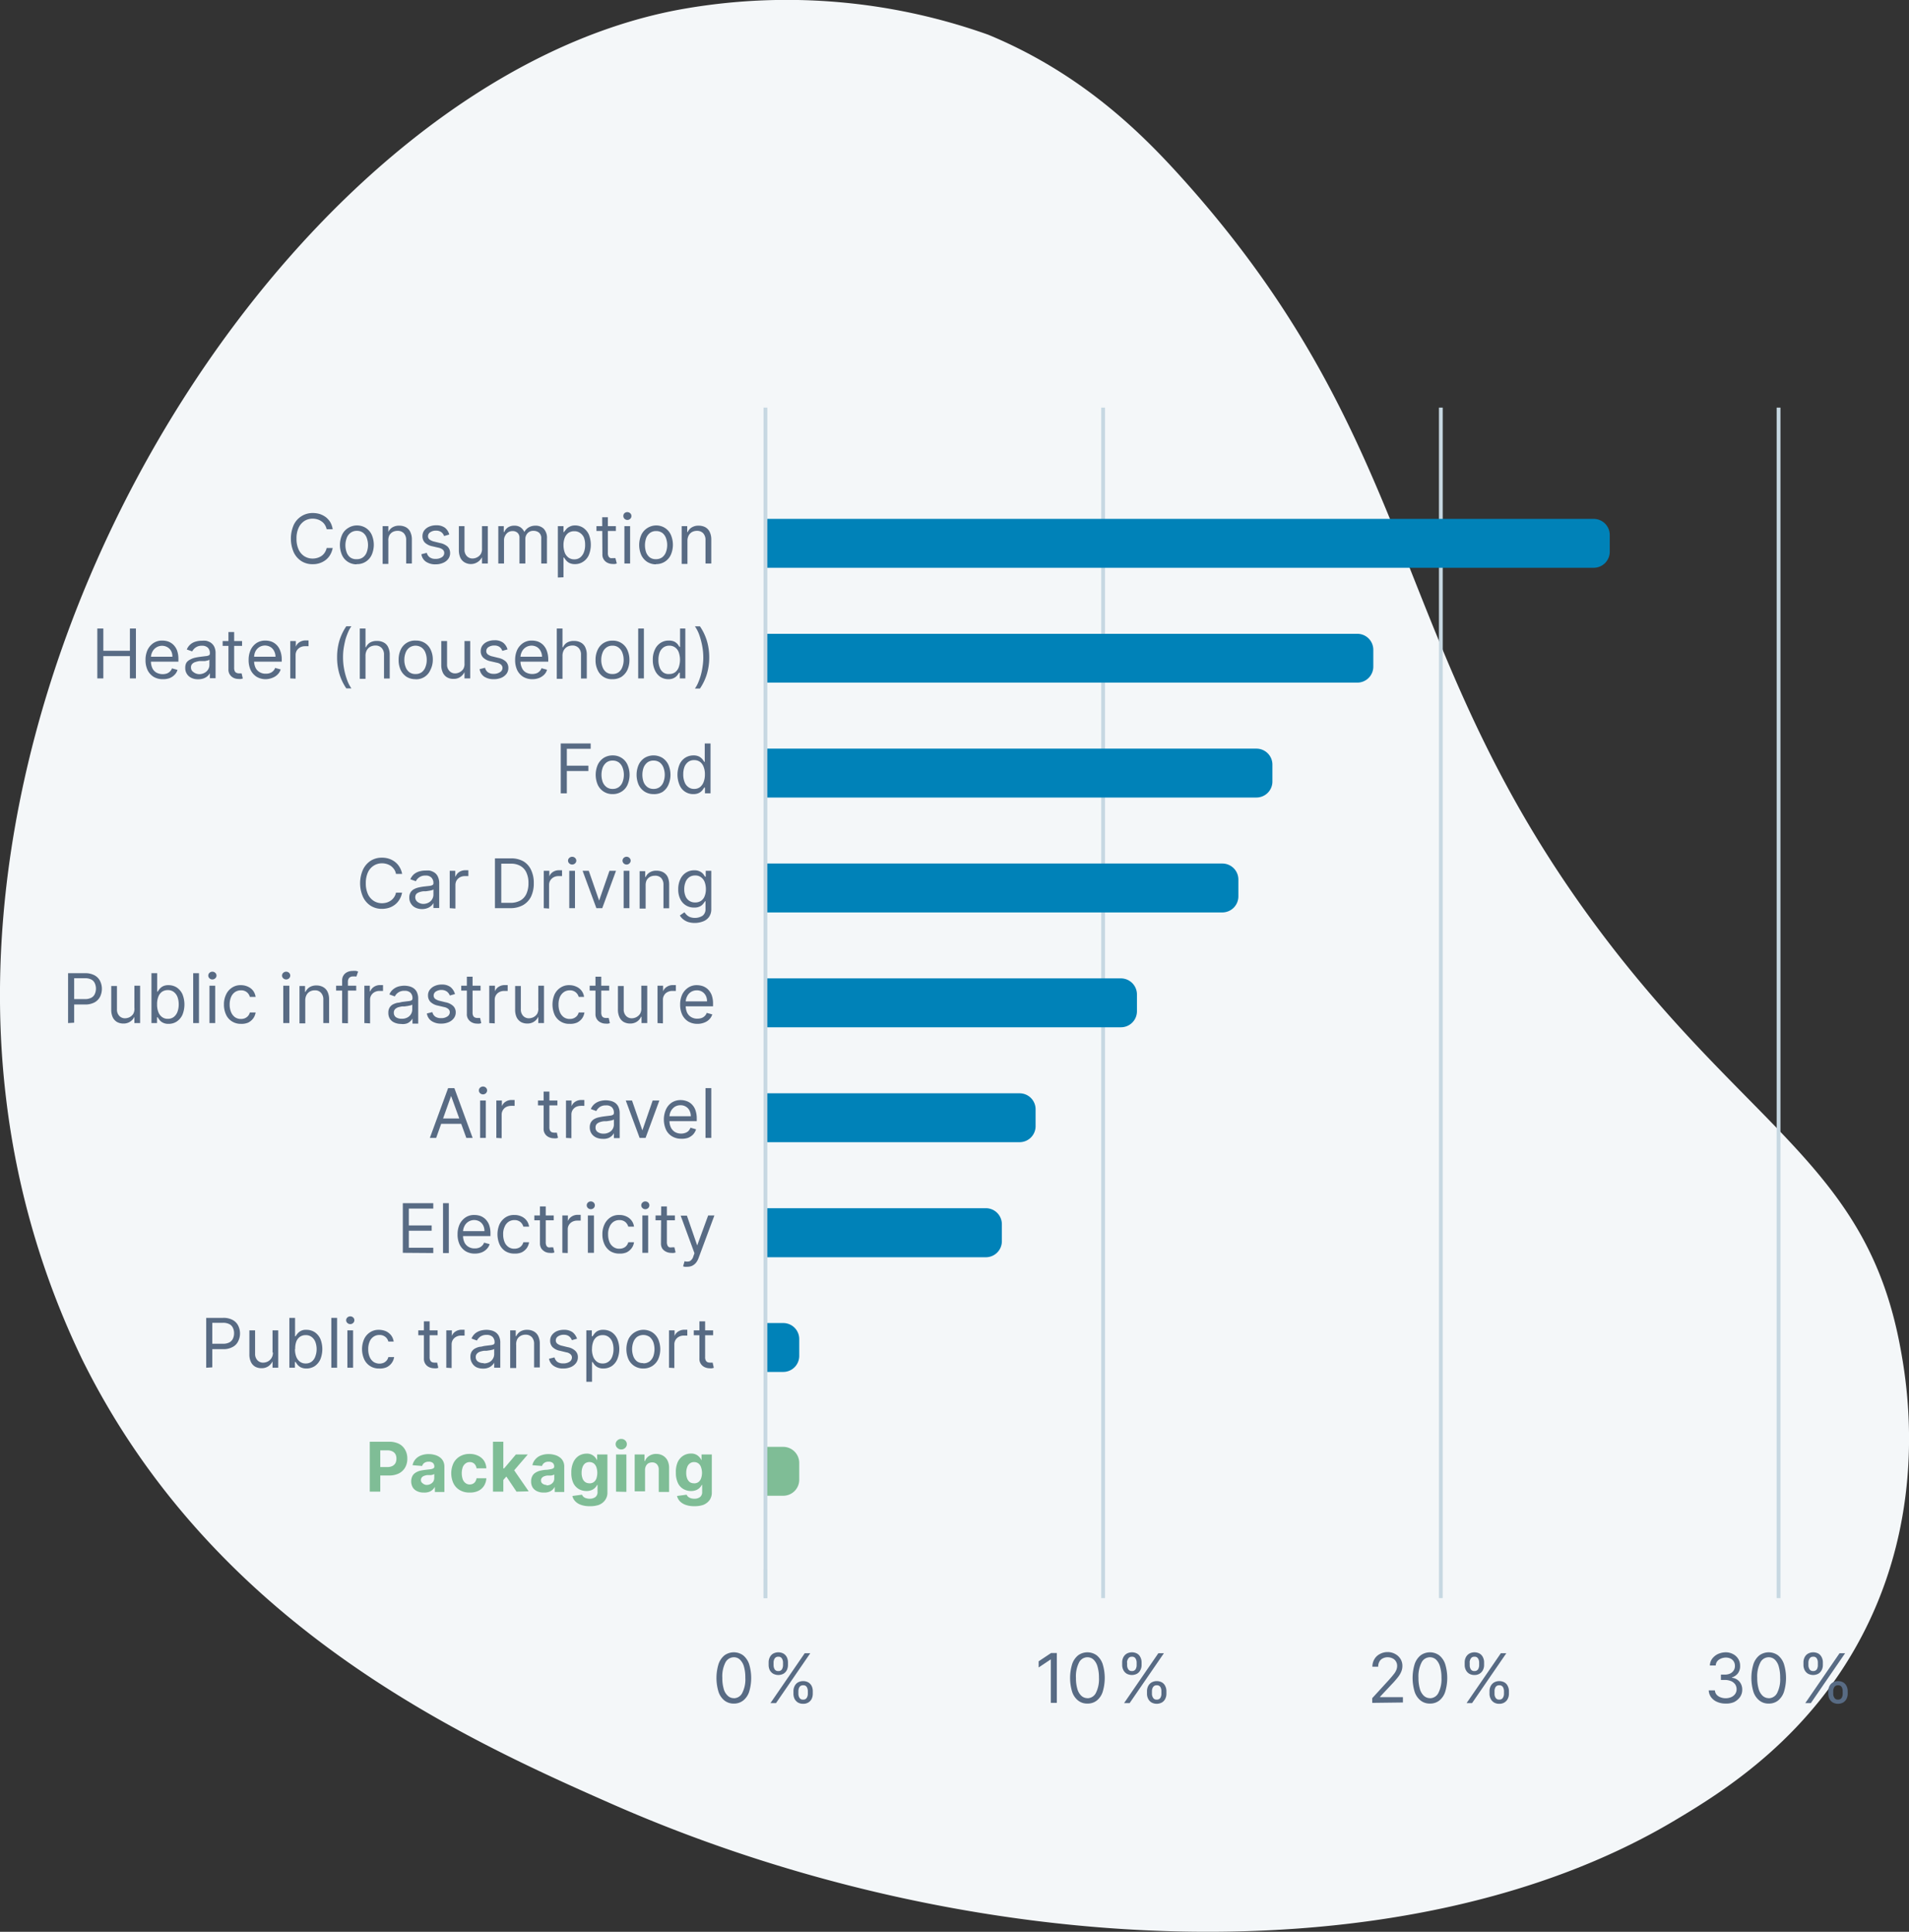
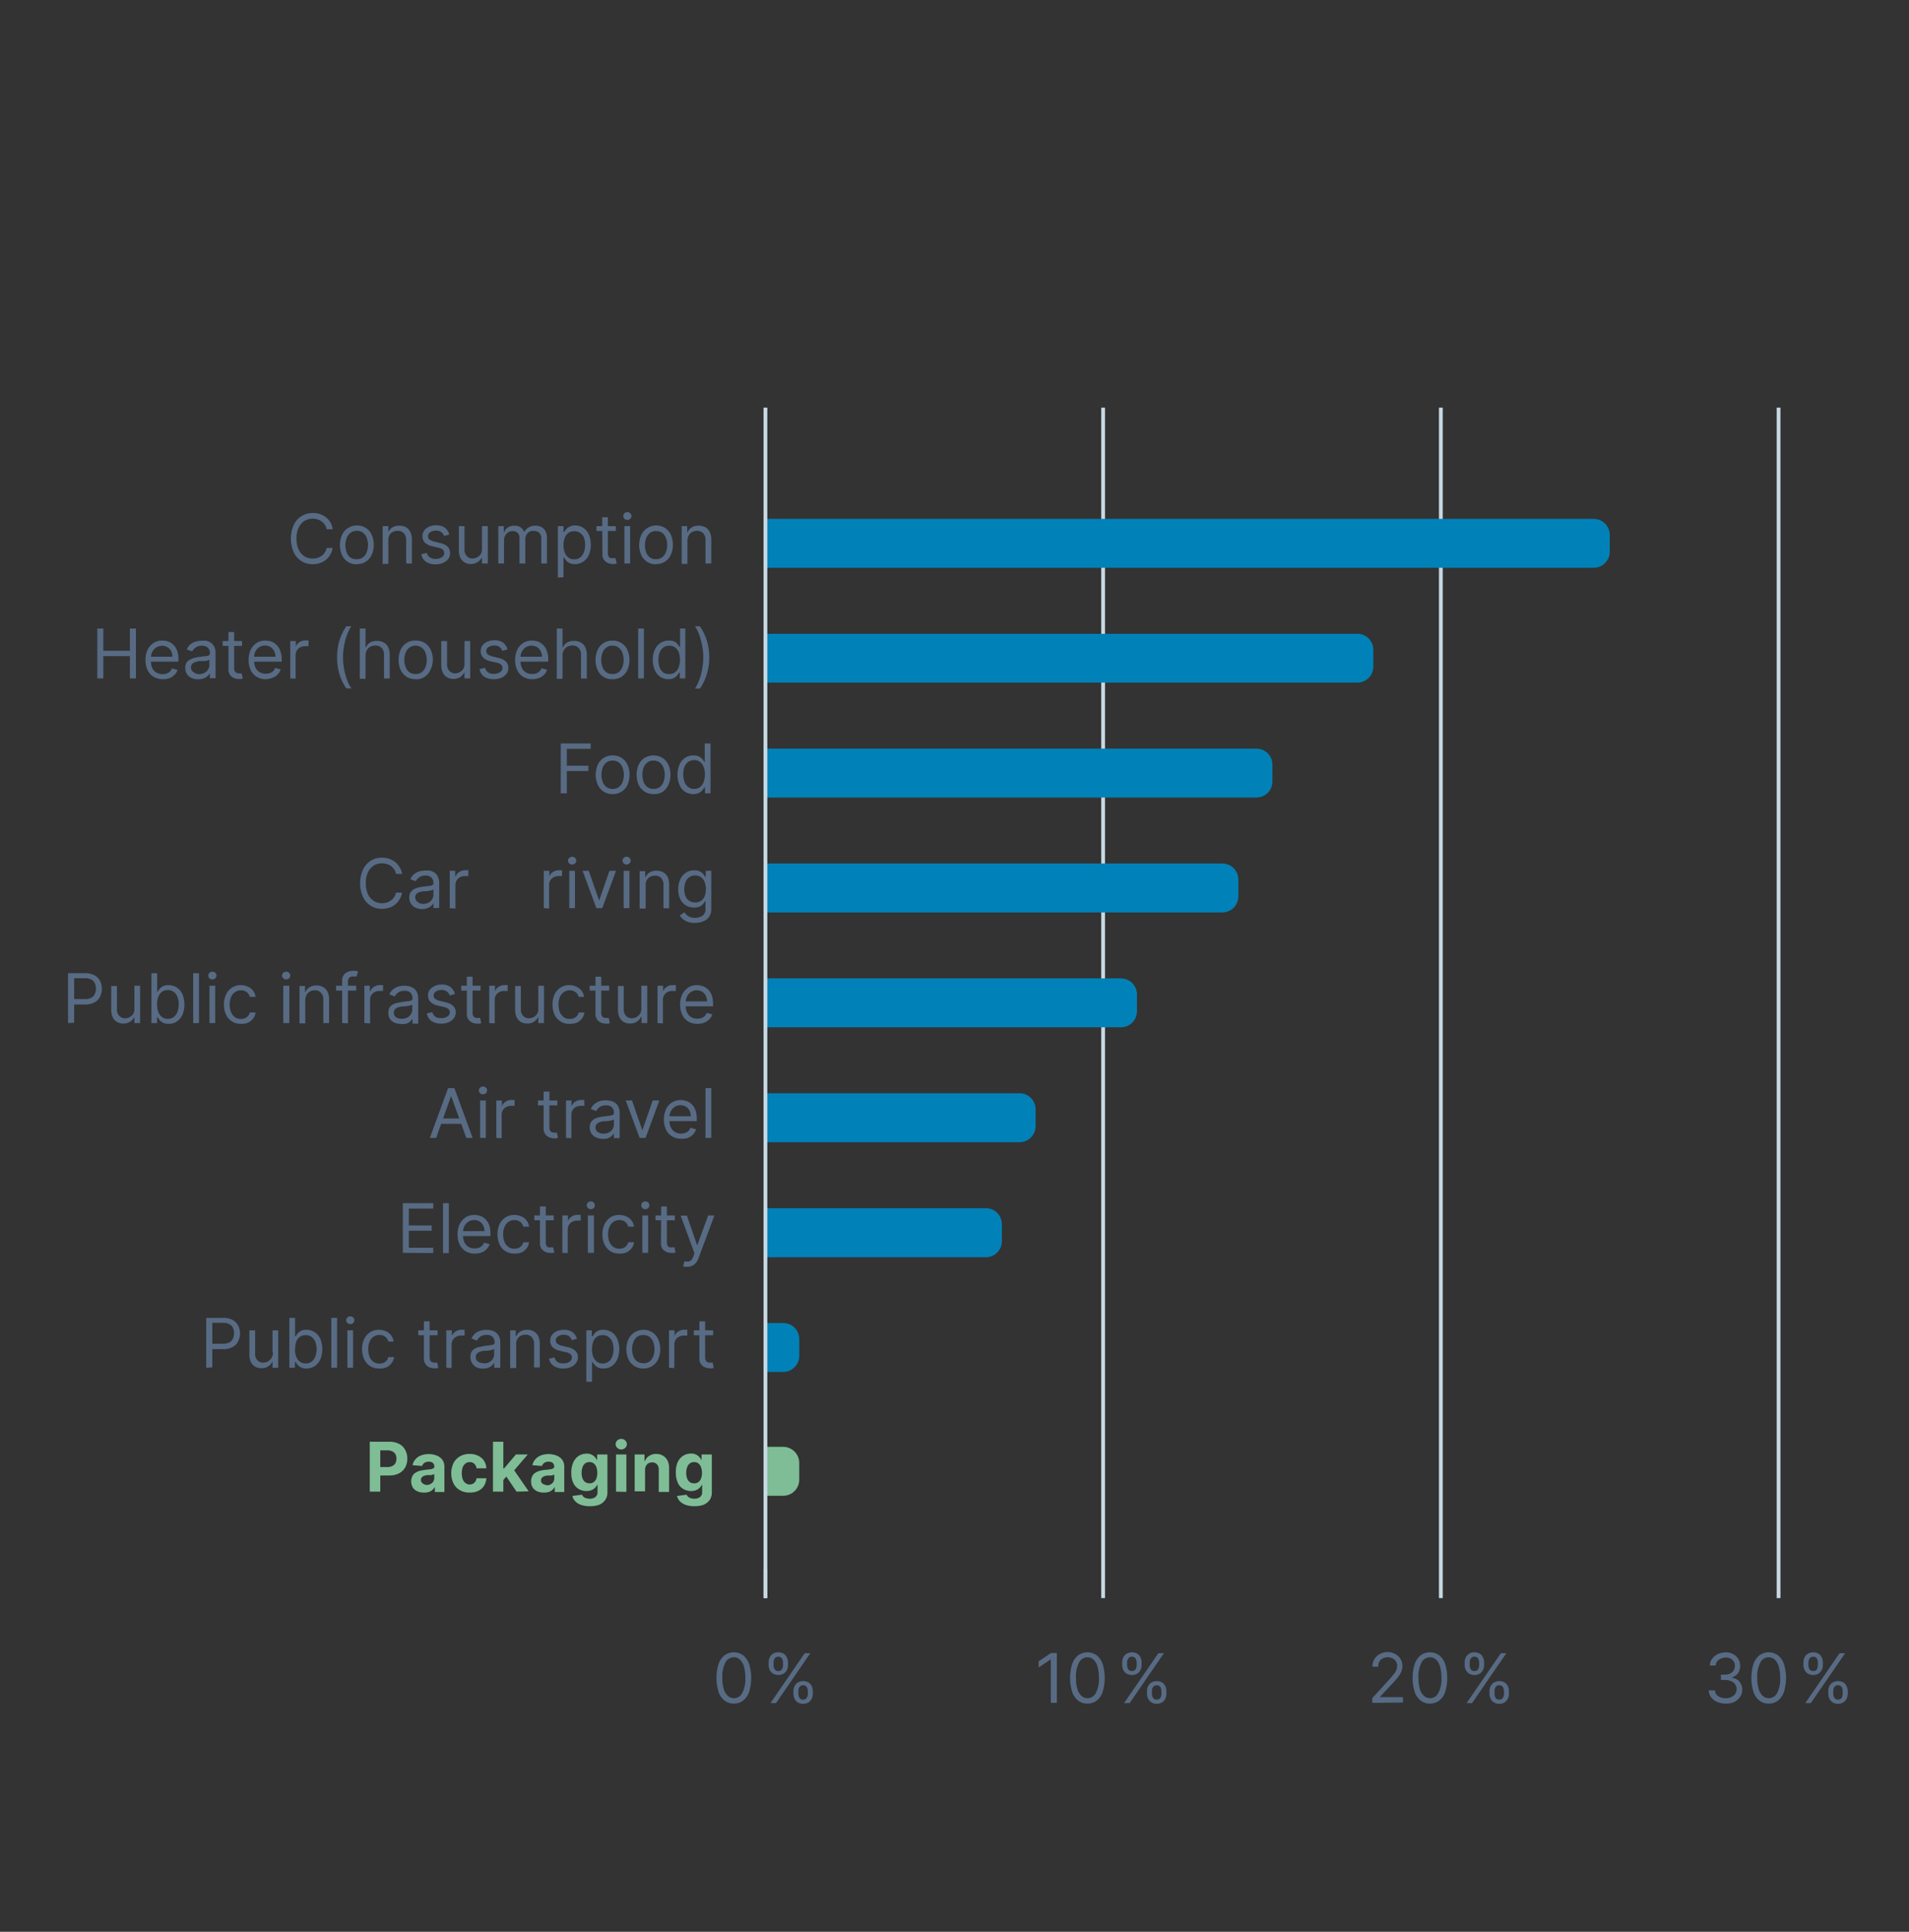
<svg xmlns="http://www.w3.org/2000/svg" viewBox="0 0 250.7 253.68">
  <rect x="0" y="0" width="250.7" height="253.68" fill="#333333" stroke="none" />
  <link type="text/css" rel="stylesheet" id="dark-mode-custom-link" />
  <link type="text/css" rel="stylesheet" id="dark-mode-general-link" />
  <style lang="en" type="text/css" id="dark-mode-custom-style" />
  <style lang="en" type="text/css" id="dark-mode-native-style" />
  <defs>
    <style>.cls-1{fill:#f4f7f9;}.cls-2{fill:none;stroke:#c7d8e2;stroke-miterlimit:10;stroke-width:0.5px;}.cls-3{fill:#7fbd96;}.cls-4{fill:#0082b8;}.cls-5{fill:#586b84;}</style>
  </defs>
  <g id="Ebene_2" data-name="Ebene 2">
    <g id="Ebene_2-2" data-name="Ebene 2">
-       <path class="cls-1" d="M80.41,236.92c47.28,20.79,104.43,23.07,139.52,2.14,6.32-3.76,18.18-11.05,25.26-25.57,8-16.34,5.2-32.17,4.32-36.8-4.38-23.13-19.22-28.18-38.21-52.85C182,85.71,187.55,59,154.78,22.89c-4.86-5.34-12.69-13.24-25-18.33a78.8,78.8,0,0,0-40.55-3.3C40.61,10.27-6.74,81.41.79,144.18a108.18,108.18,0,0,0,10,34.33c17.2,34.8,49.65,49.62,69.62,58.41" />
      <line class="cls-2" x1="100.52" y1="209.86" x2="100.52" y2="206.05" />
      <line class="cls-2" x1="144.87" y1="209.86" x2="144.87" y2="53.53" />
      <line class="cls-2" x1="189.22" y1="209.86" x2="189.22" y2="53.53" />
      <line class="cls-2" x1="233.57" y1="209.86" x2="233.57" y2="53.53" />
      <path class="cls-3" d="M100.53,190h2.33a2.11,2.11,0,0,1,2.1,2.11v2.21a2.1,2.1,0,0,1-2.1,2.1h-2.33Z" />
      <path class="cls-4" d="M100.53,173.74h2.33a2.1,2.1,0,0,1,2.1,2.1v2.22a2.1,2.1,0,0,1-2.1,2.1h-2.33Z" />
      <path class="cls-4" d="M100.53,158.66h28.94a2.1,2.1,0,0,1,2.1,2.1V163a2.1,2.1,0,0,1-2.1,2.1H100.53Z" />
      <path class="cls-4" d="M100.53,143.57H133.9a2.1,2.1,0,0,1,2.1,2.1v2.22a2.1,2.1,0,0,1-2.1,2.1H100.53Z" />
      <path class="cls-4" d="M100.53,128.48h46.68a2.11,2.11,0,0,1,2.1,2.11v2.21a2.1,2.1,0,0,1-2.1,2.1H100.53Z" />
      <path class="cls-4" d="M100.53,113.4h60a2.1,2.1,0,0,1,2.1,2.1v2.21a2.11,2.11,0,0,1-2.1,2.11h-60Z" />
      <path class="cls-4" d="M100.53,98.31H165a2.1,2.1,0,0,1,2.1,2.1v2.22a2.1,2.1,0,0,1-2.1,2.1H100.53Z" />
      <path class="cls-4" d="M100.53,83.23h77.72a2.1,2.1,0,0,1,2.1,2.1v2.21a2.1,2.1,0,0,1-2.1,2.1H100.53Z" />
      <path class="cls-4" d="M100.53,68.14H209.29a2.11,2.11,0,0,1,2.11,2.1v2.22a2.11,2.11,0,0,1-2.11,2.1H100.53Z" />
      <path class="cls-5" d="M96.37,223.71a1.91,1.91,0,0,1-1.23-.4,2.42,2.42,0,0,1-.78-1.14,6.27,6.27,0,0,1,0-3.64,2.5,2.5,0,0,1,.78-1.15,2.09,2.09,0,0,1,2.46,0,2.58,2.58,0,0,1,.78,1.15,6.27,6.27,0,0,1,0,3.64,2.42,2.42,0,0,1-.78,1.14A1.91,1.91,0,0,1,96.37,223.71Zm0-.7a1.23,1.23,0,0,0,1.11-.7,3.9,3.9,0,0,0,.4-2,5.08,5.08,0,0,0-.18-1.45,2,2,0,0,0-.52-.91,1.13,1.13,0,0,0-.81-.32,1.25,1.25,0,0,0-1.11.7,4,4,0,0,0-.4,2,5.05,5.05,0,0,0,.18,1.44,1.87,1.87,0,0,0,.52.9A1.13,1.13,0,0,0,96.37,223Z" />
      <path class="cls-5" d="M100.94,218.65v-.35a1.45,1.45,0,0,1,.15-.66,1.11,1.11,0,0,1,.43-.48,1.43,1.43,0,0,1,1.39,0,1.17,1.17,0,0,1,.43.48,1.59,1.59,0,0,1,.14.66v.35a1.58,1.58,0,0,1-.14.65,1.17,1.17,0,0,1-.43.48,1.43,1.43,0,0,1-1.39,0,1.2,1.2,0,0,1-.44-.48A1.58,1.58,0,0,1,100.94,218.65Zm.24,5,4.5-6.55h.73l-4.5,6.55Zm.41-5.32v.35a1.08,1.08,0,0,0,.14.53.52.52,0,0,0,.49.23.51.51,0,0,0,.47-.23,1.08,1.08,0,0,0,.14-.53v-.35a1,1,0,0,0-.14-.53.49.49,0,0,0-.47-.24.53.53,0,0,0-.49.24A1,1,0,0,0,101.59,218.3Zm2.61,4.09v-.34a1.45,1.45,0,0,1,.15-.66,1.11,1.11,0,0,1,.43-.48,1.43,1.43,0,0,1,1.39,0,1.17,1.17,0,0,1,.43.48,1.59,1.59,0,0,1,.14.66v.34a1.59,1.59,0,0,1-.14.66,1.17,1.17,0,0,1-.43.48,1.27,1.27,0,0,1-.69.18,1.31,1.31,0,0,1-.71-.18,1.25,1.25,0,0,1-.43-.48A1.59,1.59,0,0,1,104.2,222.39Zm.65-.34v.34a1,1,0,0,0,.14.53.51.51,0,0,0,.49.24.5.5,0,0,0,.47-.24,1,1,0,0,0,.14-.53v-.34a1.09,1.09,0,0,0-.14-.54.5.5,0,0,0-.47-.23.54.54,0,0,0-.49.23A1.09,1.09,0,0,0,104.85,222.05Z" />
      <path class="cls-5" d="M138.79,217.07v6.55H138V217.9h0l-1.6,1.07v-.81l1.64-1.09Z" />
      <path class="cls-5" d="M142.81,223.71a1.88,1.88,0,0,1-1.23-.4,2.42,2.42,0,0,1-.78-1.14,6.27,6.27,0,0,1,0-3.64,2.5,2.5,0,0,1,.78-1.15,2.08,2.08,0,0,1,2.45,0,2.5,2.5,0,0,1,.78,1.15,6.27,6.27,0,0,1,0,3.64,2.41,2.41,0,0,1-.77,1.14A1.91,1.91,0,0,1,142.81,223.71Zm0-.7a1.25,1.25,0,0,0,1.11-.7,4,4,0,0,0,.4-2,5,5,0,0,0-.19-1.45,2,2,0,0,0-.51-.91,1.17,1.17,0,0,0-.81-.32,1.23,1.23,0,0,0-1.11.7,4,4,0,0,0-.4,2,5.05,5.05,0,0,0,.18,1.44,1.94,1.94,0,0,0,.51.9A1.17,1.17,0,0,0,142.81,223Z" />
      <path class="cls-5" d="M147.37,218.65v-.35a1.45,1.45,0,0,1,.15-.66,1.2,1.2,0,0,1,.44-.48,1.43,1.43,0,0,1,1.39,0,1.08,1.08,0,0,1,.42.48,1.45,1.45,0,0,1,.15.66v.35a1.44,1.44,0,0,1-.15.65,1.17,1.17,0,0,1-.43.48,1.43,1.43,0,0,1-1.39,0,1.17,1.17,0,0,1-.43-.48A1.44,1.44,0,0,1,147.37,218.65Zm.25,5,4.5-6.55h.73l-4.5,6.55Zm.4-5.32v.35a1,1,0,0,0,.15.53.52.52,0,0,0,.48.23.53.53,0,0,0,.48-.23,1.08,1.08,0,0,0,.14-.53v-.35a1,1,0,0,0-.14-.53.5.5,0,0,0-.48-.24.52.52,0,0,0-.48.24A1,1,0,0,0,148,218.3Zm2.61,4.09v-.34a1.45,1.45,0,0,1,.15-.66,1.2,1.2,0,0,1,.44-.48,1.43,1.43,0,0,1,1.39,0,1.08,1.08,0,0,1,.42.48,1.45,1.45,0,0,1,.15.66v.34a1.45,1.45,0,0,1-.15.66,1.11,1.11,0,0,1-.43.48,1.43,1.43,0,0,1-1.39,0,1.17,1.17,0,0,1-.43-.48A1.45,1.45,0,0,1,150.63,222.39Zm.65-.34v.34a.94.94,0,0,0,.15.53.5.5,0,0,0,.48.24.51.51,0,0,0,.48-.24,1,1,0,0,0,.13-.53v-.34a1.08,1.08,0,0,0-.13-.54.52.52,0,0,0-.48-.23.54.54,0,0,0-.48.23A1,1,0,0,0,151.28,222.05Z" />
      <path class="cls-5" d="M180.21,223.62V223l2.16-2.36c.25-.28.46-.52.62-.73a2.24,2.24,0,0,0,.37-.58,1.39,1.39,0,0,0,.12-.57,1.08,1.08,0,0,0-.17-.6,1,1,0,0,0-.45-.39,1.42,1.42,0,0,0-.63-.14,1.37,1.37,0,0,0-.66.16,1,1,0,0,0-.43.43,1.36,1.36,0,0,0-.15.65h-.76a1.88,1.88,0,0,1,.27-1,1.73,1.73,0,0,1,.72-.67,2.09,2.09,0,0,1,1-.25,2,2,0,0,1,1,.25,1.83,1.83,0,0,1,.7.65,1.72,1.72,0,0,1,.25.92,1.89,1.89,0,0,1-.13.7,3,3,0,0,1-.45.77,11.88,11.88,0,0,1-.88,1l-1.47,1.57v.06h3v.7Z" />
      <path class="cls-5" d="M187.79,223.71a1.91,1.91,0,0,1-1.23-.4,2.42,2.42,0,0,1-.78-1.14,6.27,6.27,0,0,1,0-3.64,2.5,2.5,0,0,1,.78-1.15,2.08,2.08,0,0,1,2.45,0,2.5,2.5,0,0,1,.78,1.15,6.27,6.27,0,0,1,0,3.64,2.41,2.41,0,0,1-.77,1.14A1.91,1.91,0,0,1,187.79,223.71Zm0-.7a1.24,1.24,0,0,0,1.11-.7,4,4,0,0,0,.4-2,5,5,0,0,0-.19-1.45,2,2,0,0,0-.51-.91,1.17,1.17,0,0,0-.81-.32,1.23,1.23,0,0,0-1.11.7,4,4,0,0,0-.4,2,5.05,5.05,0,0,0,.18,1.44,1.94,1.94,0,0,0,.51.9A1.17,1.17,0,0,0,187.79,223Z" />
      <path class="cls-5" d="M192.35,218.65v-.35a1.45,1.45,0,0,1,.15-.66,1.2,1.2,0,0,1,.44-.48,1.43,1.43,0,0,1,1.39,0,1.08,1.08,0,0,1,.42.48,1.45,1.45,0,0,1,.15.66v.35a1.44,1.44,0,0,1-.15.65,1.17,1.17,0,0,1-.43.48,1.24,1.24,0,0,1-.69.18,1.3,1.3,0,0,1-.7-.18,1.17,1.17,0,0,1-.43-.48A1.44,1.44,0,0,1,192.35,218.65Zm.25,5,4.5-6.55h.72l-4.5,6.55Zm.41-5.32v.35a1,1,0,0,0,.14.53.52.52,0,0,0,.48.23.53.53,0,0,0,.48-.23,1.08,1.08,0,0,0,.14-.53v-.35a1,1,0,0,0-.14-.53.5.5,0,0,0-.48-.24.52.52,0,0,0-.48.24A1,1,0,0,0,193,218.3Zm2.6,4.09v-.34a1.45,1.45,0,0,1,.15-.66,1.2,1.2,0,0,1,.44-.48,1.43,1.43,0,0,1,1.39,0,1.08,1.08,0,0,1,.42.48,1.45,1.45,0,0,1,.15.66v.34a1.45,1.45,0,0,1-.15.66,1.17,1.17,0,0,1-.43.48,1.24,1.24,0,0,1-.69.18,1.28,1.28,0,0,1-.7-.18,1.17,1.17,0,0,1-.43-.48A1.45,1.45,0,0,1,195.61,222.39Zm.66-.34v.34a.93.93,0,0,0,.14.53.5.5,0,0,0,.48.24.51.51,0,0,0,.48-.24,1,1,0,0,0,.14-.53v-.34a1.09,1.09,0,0,0-.14-.54.52.52,0,0,0-.48-.23.54.54,0,0,0-.48.23A1,1,0,0,0,196.27,222.05Z" />
      <path class="cls-5" d="M226.63,223.71a2.68,2.68,0,0,1-1.13-.22,1.9,1.9,0,0,1-.78-.6,1.59,1.59,0,0,1-.32-.91h.81a1,1,0,0,0,.21.55,1.26,1.26,0,0,0,.51.35,1.83,1.83,0,0,0,.68.13,1.79,1.79,0,0,0,.75-.15,1.24,1.24,0,0,0,.51-.41,1.08,1.08,0,0,0,.19-.61,1.17,1.17,0,0,0-.18-.64,1.28,1.28,0,0,0-.53-.43,2.1,2.1,0,0,0-.84-.16H226v-.7h.52a1.67,1.67,0,0,0,.69-.14,1.12,1.12,0,0,0,.46-.4,1.08,1.08,0,0,0,.17-.6,1.11,1.11,0,0,0-.15-.58,1.07,1.07,0,0,0-.41-.38,1.39,1.39,0,0,0-.63-.14,1.7,1.7,0,0,0-.64.13,1.26,1.26,0,0,0-.49.35,1,1,0,0,0-.2.56h-.77a1.58,1.58,0,0,1,.31-.9,2.08,2.08,0,0,1,.76-.61,2.55,2.55,0,0,1,1-.22,2,2,0,0,1,1,.25,1.72,1.72,0,0,1,.67.64,1.66,1.66,0,0,1,.23.86,1.57,1.57,0,0,1-.28,1,1.52,1.52,0,0,1-.79.54v.05a1.51,1.51,0,0,1,1,.53,1.59,1.59,0,0,1,.35,1,1.67,1.67,0,0,1-.29,1,2.16,2.16,0,0,1-.79.67A2.57,2.57,0,0,1,226.63,223.71Z" />
      <path class="cls-5" d="M232.28,223.71a1.88,1.88,0,0,1-1.23-.4,2.42,2.42,0,0,1-.78-1.14,6.27,6.27,0,0,1,0-3.64,2.5,2.5,0,0,1,.78-1.15,2.08,2.08,0,0,1,2.45,0,2.5,2.5,0,0,1,.78,1.15,6.27,6.27,0,0,1,0,3.64,2.48,2.48,0,0,1-.77,1.14A1.91,1.91,0,0,1,232.28,223.71Zm0-.7a1.25,1.25,0,0,0,1.11-.7,4,4,0,0,0,.39-2,5.08,5.08,0,0,0-.18-1.45,2,2,0,0,0-.51-.91,1.17,1.17,0,0,0-.81-.32,1.23,1.23,0,0,0-1.11.7,4,4,0,0,0-.4,2,5.05,5.05,0,0,0,.18,1.44,1.94,1.94,0,0,0,.51.9A1.17,1.17,0,0,0,232.28,223Z" />
      <path class="cls-5" d="M236.84,218.65v-.35a1.45,1.45,0,0,1,.15-.66,1.13,1.13,0,0,1,.44-.48,1.43,1.43,0,0,1,1.39,0,1.15,1.15,0,0,1,.42.48,1.45,1.45,0,0,1,.15.66v.35a1.44,1.44,0,0,1-.15.65,1.17,1.17,0,0,1-.43.48,1.43,1.43,0,0,1-1.39,0,1.17,1.17,0,0,1-.43-.48A1.44,1.44,0,0,1,236.84,218.65Zm.24,5,4.5-6.55h.73l-4.5,6.55Zm.41-5.32v.35a1,1,0,0,0,.15.53.52.52,0,0,0,.48.23.54.54,0,0,0,.48-.23,1.07,1.07,0,0,0,.13-.53v-.35a1,1,0,0,0-.13-.53.5.5,0,0,0-.48-.24.52.52,0,0,0-.48.24A1,1,0,0,0,237.49,218.3Zm2.61,4.09v-.34a1.45,1.45,0,0,1,.15-.66,1.13,1.13,0,0,1,.44-.48,1.43,1.43,0,0,1,1.39,0,1.15,1.15,0,0,1,.42.48,1.45,1.45,0,0,1,.15.66v.34a1.45,1.45,0,0,1-.15.66,1.17,1.17,0,0,1-.43.48,1.43,1.43,0,0,1-1.39,0,1.17,1.17,0,0,1-.43-.48A1.45,1.45,0,0,1,240.1,222.39Zm.65-.34v.34a.94.94,0,0,0,.15.53.5.5,0,0,0,.48.24.52.52,0,0,0,.48-.24,1,1,0,0,0,.13-.53v-.34a1.08,1.08,0,0,0-.13-.54.52.52,0,0,0-.48-.23.54.54,0,0,0-.48.23A1,1,0,0,0,240.75,222.05Z" />
      <line class="cls-2" x1="100.52" y1="209.86" x2="100.52" y2="53.53" />
      <path class="cls-3" d="M48.56,195.88v-6.55h2.58a2.74,2.74,0,0,1,1.27.28,1.91,1.91,0,0,1,.8.79,2.25,2.25,0,0,1,.28,1.15,2.28,2.28,0,0,1-.28,1.15,2,2,0,0,1-.81.78,2.85,2.85,0,0,1-1.29.28H49.46v-1.11h1.43a1.39,1.39,0,0,0,.65-.14,1,1,0,0,0,.4-.39,1.32,1.32,0,0,0,.12-.57,1.26,1.26,0,0,0-.12-.57.92.92,0,0,0-.4-.38,1.4,1.4,0,0,0-.66-.14h-.94v5.42Z" />
      <path class="cls-3" d="M55.63,196a1.84,1.84,0,0,1-.83-.17,1.31,1.31,0,0,1-.58-.48,1.63,1.63,0,0,1-.07-1.5,1.19,1.19,0,0,1,.41-.45,2.25,2.25,0,0,1,.59-.26c.22-.05.46-.09.7-.12l.69-.08a1.13,1.13,0,0,0,.38-.12.26.26,0,0,0,.12-.24v0a.63.63,0,0,0-.19-.47.81.81,0,0,0-.54-.16,1,1,0,0,0-.59.16.74.74,0,0,0-.28.4l-1.26-.1a1.68,1.68,0,0,1,.37-.77,1.85,1.85,0,0,1,.73-.51,2.76,2.76,0,0,1,1-.18,2.88,2.88,0,0,1,.78.1,1.94,1.94,0,0,1,.67.3,1.41,1.41,0,0,1,.46.51,1.61,1.61,0,0,1,.17.76v3.31H57.11v-.68h0a1.52,1.52,0,0,1-.32.4,1.29,1.29,0,0,1-.47.27A1.85,1.85,0,0,1,55.63,196ZM56,195a1.12,1.12,0,0,0,.53-.12,1,1,0,0,0,.37-.32,1,1,0,0,0,.13-.47v-.52l-.18.08-.25.06-.27,0-.25,0a2.13,2.13,0,0,0-.42.11.76.76,0,0,0-.28.21.55.55,0,0,0-.1.32.46.46,0,0,0,.21.42A.83.83,0,0,0,56,195Z" />
      <path class="cls-3" d="M61.67,196a2.42,2.42,0,0,1-1.29-.32,2.1,2.1,0,0,1-.83-.89,3.15,3.15,0,0,1,0-2.64,2.16,2.16,0,0,1,.83-.89,2.43,2.43,0,0,1,1.29-.33,2.46,2.46,0,0,1,1.12.24,1.88,1.88,0,0,1,.77.65,2,2,0,0,1,.31,1H62.58a1,1,0,0,0-.28-.59.85.85,0,0,0-.61-.23.89.89,0,0,0-.55.18,1.1,1.1,0,0,0-.37.49,2.5,2.5,0,0,0,0,1.59,1.08,1.08,0,0,0,.37.5.89.89,0,0,0,.55.18.93.93,0,0,0,.42-.1.76.76,0,0,0,.31-.28,1,1,0,0,0,.16-.44h1.29a2.06,2.06,0,0,1-.31,1,1.86,1.86,0,0,1-.75.66A2.52,2.52,0,0,1,61.67,196Z" />
      <path class="cls-3" d="M64.74,195.88v-6.55H66.1v6.55ZM66,194.46v-1.63h.2L67.75,191h1.56l-2.11,2.46h-.32Zm1.83,1.42-1.44-2.14.9-1,2.14,3.1Z" />
      <path class="cls-3" d="M71.38,196a1.86,1.86,0,0,1-.84-.17,1.37,1.37,0,0,1-.58-.48,1.48,1.48,0,0,1-.21-.81,1.41,1.41,0,0,1,.15-.69,1.11,1.11,0,0,1,.41-.45,2.11,2.11,0,0,1,.59-.26q.33-.08.69-.12c.29,0,.52-.05.69-.08a1.06,1.06,0,0,0,.38-.12.26.26,0,0,0,.12-.24v0a.6.6,0,0,0-.19-.47.81.81,0,0,0-.54-.16.93.93,0,0,0-.58.16.76.76,0,0,0-.29.4l-1.26-.1a1.6,1.6,0,0,1,.38-.77,1.81,1.81,0,0,1,.72-.51,2.8,2.8,0,0,1,1-.18,2.88,2.88,0,0,1,.78.1,1.86,1.86,0,0,1,.67.3,1.33,1.33,0,0,1,.46.51,1.5,1.5,0,0,1,.17.76v3.31H72.85v-.68h0a1.49,1.49,0,0,1-.31.4,1.33,1.33,0,0,1-.48.27A1.83,1.83,0,0,1,71.38,196Zm.39-.94a1.12,1.12,0,0,0,.53-.12,1,1,0,0,0,.36-.32.85.85,0,0,0,.13-.47v-.52a.91.91,0,0,1-.17.08l-.25.06-.28,0-.25,0a1.86,1.86,0,0,0-.41.11.69.69,0,0,0-.28.21.49.49,0,0,0-.1.32.48.48,0,0,0,.2.42A.86.86,0,0,0,71.77,195Z" />
      <path class="cls-3" d="M77.41,197.79a3.15,3.15,0,0,1-1.13-.18,1.87,1.87,0,0,1-.75-.48,1.41,1.41,0,0,1-.36-.68l1.26-.17a.79.79,0,0,0,.51.45,1.5,1.5,0,0,0,.5.08,1.24,1.24,0,0,0,.74-.21.8.8,0,0,0,.29-.69V195h-.06a1.33,1.33,0,0,1-.27.38,1.41,1.41,0,0,1-.46.3,1.71,1.71,0,0,1-.67.12,2.05,2.05,0,0,1-1-.26,1.85,1.85,0,0,1-.72-.79,3.09,3.09,0,0,1-.26-1.35,3.19,3.19,0,0,1,.27-1.39,2,2,0,0,1,.72-.84,2,2,0,0,1,1-.28,1.4,1.4,0,0,1,1.14.49,1.81,1.81,0,0,1,.26.4h0V191h1.35v5a1.63,1.63,0,0,1-.31,1,1.8,1.8,0,0,1-.84.63A3.45,3.45,0,0,1,77.41,197.79Zm0-3a.93.93,0,0,0,.56-.16,1.06,1.06,0,0,0,.35-.47,2.37,2.37,0,0,0,0-1.49,1.1,1.1,0,0,0-.35-.5,1,1,0,0,0-1.13,0,1.09,1.09,0,0,0-.34.5,2.09,2.09,0,0,0-.12.74,2,2,0,0,0,.12.73,1,1,0,0,0,.35.48A.93.93,0,0,0,77.44,194.78Z" />
      <path class="cls-3" d="M81.59,190.34a.7.7,0,0,1-.52-.21.63.63,0,0,1-.22-.49.64.64,0,0,1,.22-.48.69.69,0,0,1,.51-.2.73.73,0,0,1,.53.2.66.66,0,0,1,.21.48.65.65,0,0,1-.21.49A.73.73,0,0,1,81.59,190.34Zm-.69,5.54V191h1.36v4.91Z" />
      <path class="cls-3" d="M84.71,193v2.84H83.35V191h1.29v.86h.06a1.34,1.34,0,0,1,.55-.67,1.62,1.62,0,0,1,.93-.26,1.71,1.71,0,0,1,.89.23,1.56,1.56,0,0,1,.59.63,2.19,2.19,0,0,1,.21,1v3.13H86.51V193a1,1,0,0,0-.23-.7.84.84,0,0,0-.64-.26,1.07,1.07,0,0,0-.49.12.84.84,0,0,0-.32.35A1.13,1.13,0,0,0,84.71,193Z" />
      <path class="cls-3" d="M91.15,197.79a3.19,3.19,0,0,1-1.13-.18,2,2,0,0,1-.75-.48,1.6,1.6,0,0,1-.36-.68l1.26-.17a.87.87,0,0,0,.18.26,1.06,1.06,0,0,0,.33.19,1.52,1.52,0,0,0,.51.08,1.21,1.21,0,0,0,.73-.21.8.8,0,0,0,.29-.69V195h-.06a1.33,1.33,0,0,1-.27.38,1.41,1.41,0,0,1-.46.3,1.71,1.71,0,0,1-.67.12,2,2,0,0,1-1-.26,1.74,1.74,0,0,1-.72-.79,3,3,0,0,1-.27-1.35A3.19,3.19,0,0,1,89,192a2,2,0,0,1,.73-.84,1.9,1.9,0,0,1,1-.28,1.4,1.4,0,0,1,1.14.49,1.81,1.81,0,0,1,.26.4h0V191h1.35v5a1.69,1.69,0,0,1-.3,1,1.89,1.89,0,0,1-.85.63A3.45,3.45,0,0,1,91.15,197.79Zm0-3a.93.93,0,0,0,.56-.16,1.06,1.06,0,0,0,.35-.47,2.2,2.2,0,0,0,0-1.49,1,1,0,0,0-.35-.5.93.93,0,0,0-.56-.17.87.87,0,0,0-.56.18,1,1,0,0,0-.35.5,2.09,2.09,0,0,0-.12.74,2,2,0,0,0,.12.73,1.09,1.09,0,0,0,.35.48A.93.93,0,0,0,91.18,194.78Z" />
      <path class="cls-5" d="M43.69,69.5H42.9a1.78,1.78,0,0,0-.25-.6,1.44,1.44,0,0,0-.42-.43,1.76,1.76,0,0,0-.55-.27,2.16,2.16,0,0,0-.62-.09,2,2,0,0,0-1.08.3,2.09,2.09,0,0,0-.76.89,3.23,3.23,0,0,0-.28,1.43,3.27,3.27,0,0,0,.28,1.44,2.06,2.06,0,0,0,.76.88,2,2,0,0,0,1.08.3,2.16,2.16,0,0,0,.62-.09,2,2,0,0,0,.55-.26,1.6,1.6,0,0,0,.42-.44,1.78,1.78,0,0,0,.25-.6h.79a2.69,2.69,0,0,1-.33.9,2.34,2.34,0,0,1-.58.67,2.72,2.72,0,0,1-1.72.56,2.67,2.67,0,0,1-1.49-.41,2.78,2.78,0,0,1-1-1.16,4.51,4.51,0,0,1,0-3.58,2.72,2.72,0,0,1,2.52-1.57,3.12,3.12,0,0,1,.93.14,2.85,2.85,0,0,1,.79.42,2.48,2.48,0,0,1,.58.67A2.69,2.69,0,0,1,43.69,69.5Z" />
      <path class="cls-5" d="M46.86,74.11a2.12,2.12,0,0,1-1.16-.32,2.05,2.05,0,0,1-.78-.89,3.3,3.3,0,0,1,0-2.66,2,2,0,0,1,.78-.89A2.12,2.12,0,0,1,46.86,69a2.18,2.18,0,0,1,1.17.32,2.13,2.13,0,0,1,.78.89,3.3,3.3,0,0,1,0,2.66,2.08,2.08,0,0,1-2,1.21Zm0-.68a1.29,1.29,0,0,0,.83-.26,1.46,1.46,0,0,0,.48-.68,2.7,2.7,0,0,0,0-1.83,1.44,1.44,0,0,0-.48-.69,1.29,1.29,0,0,0-.83-.26A1.31,1.31,0,0,0,46,70a1.44,1.44,0,0,0-.48.69,2.7,2.7,0,0,0,0,1.83,1.46,1.46,0,0,0,.48.68A1.31,1.31,0,0,0,46.86,73.43Z" />
      <path class="cls-5" d="M51,71.05v3h-.75V69.09H51v.77H51a1.37,1.37,0,0,1,.52-.6,1.68,1.68,0,0,1,.91-.23,1.86,1.86,0,0,1,.87.2,1.34,1.34,0,0,1,.58.62,2.25,2.25,0,0,1,.21,1V74h-.75V70.93a1.29,1.29,0,0,0-.3-.9,1.1,1.1,0,0,0-.83-.32,1.34,1.34,0,0,0-.64.15,1.17,1.17,0,0,0-.45.46A1.49,1.49,0,0,0,51,71.05Z" />
      <path class="cls-5" d="M59,70.19l-.68.2a1.06,1.06,0,0,0-.18-.33,1,1,0,0,0-.34-.27,1.2,1.2,0,0,0-.54-.11,1.28,1.28,0,0,0-.75.21.61.61,0,0,0-.3.52.54.54,0,0,0,.21.45,1.77,1.77,0,0,0,.64.27l.73.18a2.09,2.09,0,0,1,1,.48,1.18,1.18,0,0,1,.32.85,1.24,1.24,0,0,1-.24.75,1.6,1.6,0,0,1-.67.52,2.46,2.46,0,0,1-1,.2,2.18,2.18,0,0,1-1.24-.33,1.41,1.41,0,0,1-.62-1l.71-.18a1,1,0,0,0,.39.59,1.23,1.23,0,0,0,.75.2,1.42,1.42,0,0,0,.84-.22.65.65,0,0,0,.31-.55.58.58,0,0,0-.18-.43,1.23,1.23,0,0,0-.55-.26l-.82-.19a2,2,0,0,1-1-.49,1.2,1.2,0,0,1-.31-.85,1.27,1.27,0,0,1,.23-.74,1.58,1.58,0,0,1,.65-.5,2.25,2.25,0,0,1,.92-.18,1.87,1.87,0,0,1,1.15.32A1.7,1.7,0,0,1,59,70.19Z" />
      <path class="cls-5" d="M63.3,72V69.09h.76V74H63.3v-.83h0a1.64,1.64,0,0,1-2.27.69,1.41,1.41,0,0,1-.57-.61,2.41,2.41,0,0,1-.2-1V69.09H61v3.07a1.2,1.2,0,0,0,.3.86,1,1,0,0,0,.78.32,1.28,1.28,0,0,0,.57-.15,1.21,1.21,0,0,0,.49-.44A1.33,1.33,0,0,0,63.3,72Z" />
      <path class="cls-5" d="M65.44,74V69.09h.72v.77h.07a1.29,1.29,0,0,1,.49-.61,1.49,1.49,0,0,1,.83-.22,1.4,1.4,0,0,1,.81.22,1.51,1.51,0,0,1,.5.61h0a1.49,1.49,0,0,1,.57-.6,1.72,1.72,0,0,1,.9-.23,1.49,1.49,0,0,1,1.08.41,1.73,1.73,0,0,1,.42,1.28V74h-.75V70.72a.94.94,0,0,0-.3-.78,1.13,1.13,0,0,0-.7-.23,1,1,0,0,0-.8.31,1.13,1.13,0,0,0-.29.79V74h-.77V70.64A.87.87,0,0,0,68,70a.94.94,0,0,0-.7-.26,1.08,1.08,0,0,0-.55.15,1.14,1.14,0,0,0-.4.44,1.18,1.18,0,0,0-.16.63V74Z" />
      <path class="cls-5" d="M73.26,75.84V69.09H74v.78h.09c0-.08.13-.19.23-.32a1.2,1.2,0,0,1,.43-.36A1.48,1.48,0,0,1,75.5,69a1.93,1.93,0,0,1,1.09.31,2.15,2.15,0,0,1,.74.88,3.61,3.61,0,0,1,0,2.69,2,2,0,0,1-.74.88,1.88,1.88,0,0,1-1.08.32,1.62,1.62,0,0,1-.76-.16,1.44,1.44,0,0,1-.43-.36,2.81,2.81,0,0,1-.24-.34H74v2.59ZM74,71.55a2.92,2.92,0,0,0,.16,1,1.49,1.49,0,0,0,.48.66,1.24,1.24,0,0,0,.77.24,1.22,1.22,0,0,0,.79-.25,1.62,1.62,0,0,0,.48-.68,2.59,2.59,0,0,0,.16-1,2.54,2.54,0,0,0-.16-.94A1.45,1.45,0,0,0,76.2,70a1.26,1.26,0,0,0-.79-.24,1.31,1.31,0,0,0-.78.23,1.46,1.46,0,0,0-.47.65A2.54,2.54,0,0,0,74,71.55Z" />
      <path class="cls-5" d="M80.88,69.09v.64H78.33v-.64Zm-1.8-1.17h.75V72.6a1,1,0,0,0,.09.48.56.56,0,0,0,.25.21,1.06,1.06,0,0,0,.31,0l.21,0,.13,0L81,74l-.22.06a1.58,1.58,0,0,1-.34,0,1.52,1.52,0,0,1-.63-.14,1.19,1.19,0,0,1-.5-.42,1.15,1.15,0,0,1-.2-.71Z" />
      <path class="cls-5" d="M82.4,68.28a.54.54,0,0,1-.38-.15.51.51,0,0,1-.16-.37A.5.5,0,0,1,82,67.4a.56.56,0,0,1,.76,0,.46.46,0,0,1,.16.36.47.47,0,0,1-.16.37A.54.54,0,0,1,82.4,68.28ZM82,74V69.09h.75V74Z" />
      <path class="cls-5" d="M86.15,74.11A2.16,2.16,0,0,1,85,73.79a2.19,2.19,0,0,1-.78-.89,3.3,3.3,0,0,1,0-2.66,2.13,2.13,0,0,1,.78-.89A2.16,2.16,0,0,1,86.15,69a2.12,2.12,0,0,1,1.16.32,2.06,2.06,0,0,1,.78.89,3.3,3.3,0,0,1,0,2.66,2.08,2.08,0,0,1-1.94,1.21Zm0-.68a1.33,1.33,0,0,0,.83-.26,1.53,1.53,0,0,0,.48-.68,2.7,2.7,0,0,0,0-1.83A1.51,1.51,0,0,0,87,70a1.33,1.33,0,0,0-.83-.26,1.29,1.29,0,0,0-.83.26,1.53,1.53,0,0,0-.49.69,2.87,2.87,0,0,0,0,1.83,1.55,1.55,0,0,0,.49.68A1.29,1.29,0,0,0,86.15,73.43Z" />
      <path class="cls-5" d="M90.28,71.05v3h-.76V69.09h.73v.77h.07a1.31,1.31,0,0,1,.52-.6,1.66,1.66,0,0,1,.91-.23,1.86,1.86,0,0,1,.87.2,1.4,1.4,0,0,1,.58.62,2.25,2.25,0,0,1,.21,1V74h-.76V70.93a1.29,1.29,0,0,0-.3-.9,1.08,1.08,0,0,0-.82-.32,1.32,1.32,0,0,0-.64.15,1.17,1.17,0,0,0-.45.46A1.49,1.49,0,0,0,90.28,71.05Z" />
      <path class="cls-5" d="M12.78,89.09V82.54h.79v2.92h3.49V82.54h.79v6.55h-.79V86.16H13.57v2.93Z" />
      <path class="cls-5" d="M21.4,89.19a2.32,2.32,0,0,1-1.23-.31,2.17,2.17,0,0,1-.79-.88,3.07,3.07,0,0,1-.27-1.33,3.13,3.13,0,0,1,.27-1.33,2.28,2.28,0,0,1,.78-.9,2,2,0,0,1,1.16-.32,2.51,2.51,0,0,1,.76.12,2,2,0,0,1,.68.42,2.17,2.17,0,0,1,.49.75,3.29,3.29,0,0,1,.18,1.16v.32H19.64v-.65h3a1.58,1.58,0,0,0-.16-.74A1.31,1.31,0,0,0,22,85a1.42,1.42,0,0,0-2,.61,1.67,1.67,0,0,0-.18.76v.44a2.22,2.22,0,0,0,.19.94,1.32,1.32,0,0,0,.54.58,1.76,1.76,0,0,0,1.34.12,1.14,1.14,0,0,0,.42-.26,1,1,0,0,0,.27-.42l.73.2a1.49,1.49,0,0,1-.39.65,1.86,1.86,0,0,1-.67.44A2.48,2.48,0,0,1,21.4,89.19Z" />
      <path class="cls-5" d="M26,89.2a1.91,1.91,0,0,1-.84-.17,1.39,1.39,0,0,1-.83-1.33,1.31,1.31,0,0,1,.16-.69A1.27,1.27,0,0,1,25,86.6a2.34,2.34,0,0,1,.61-.23c.23-.05.45-.09.68-.12l.73-.09a1.11,1.11,0,0,0,.41-.1.26.26,0,0,0,.13-.26v0a1,1,0,0,0-.26-.74,1.06,1.06,0,0,0-.78-.26,1.31,1.31,0,0,0-.84.24,1.44,1.44,0,0,0-.44.5l-.71-.25a1.79,1.79,0,0,1,.51-.7,1.85,1.85,0,0,1,.7-.35,2.89,2.89,0,0,1,.76-.1,3.86,3.86,0,0,1,.54,0,1.91,1.91,0,0,1,.6.23,1.43,1.43,0,0,1,.48.52,1.92,1.92,0,0,1,.19.93v3.24h-.75v-.66h0a1.4,1.4,0,0,1-.26.34,1.42,1.42,0,0,1-.47.31A2,2,0,0,1,26,89.2Zm.12-.67a1.44,1.44,0,0,0,.75-.18,1.2,1.2,0,0,0,.47-.45,1.14,1.14,0,0,0,.16-.59v-.69a.49.49,0,0,1-.21.11l-.37.08-.41,0-.32,0a3,3,0,0,0-.54.13.89.89,0,0,0-.41.25.61.61,0,0,0-.16.45.68.68,0,0,0,.3.6A1.29,1.29,0,0,0,26.14,88.53Z" />
      <path class="cls-5" d="M31.79,84.18v.64H29.24v-.64ZM30,83h.75v4.68a1,1,0,0,0,.09.48.45.45,0,0,0,.25.21.81.81,0,0,0,.31.06l.21,0,.12,0,.16.67-.22.06a1.58,1.58,0,0,1-.34,0,1.51,1.51,0,0,1-.63-.13,1.27,1.27,0,0,1-.5-.42,1.17,1.17,0,0,1-.2-.71Z" />
      <path class="cls-5" d="M34.93,89.19a2.28,2.28,0,0,1-1.22-.31,2.17,2.17,0,0,1-.79-.88,3.07,3.07,0,0,1-.27-1.33,3.13,3.13,0,0,1,.27-1.33,2.26,2.26,0,0,1,.77-.9,2.08,2.08,0,0,1,1.17-.32,2.45,2.45,0,0,1,.75.12,1.95,1.95,0,0,1,1.17,1.17A3.06,3.06,0,0,1,37,86.57v.32H33.18v-.65h3A1.58,1.58,0,0,0,36,85.5a1.29,1.29,0,0,0-.46-.52,1.43,1.43,0,0,0-1.49,0,1.47,1.47,0,0,0-.51.57,1.8,1.8,0,0,0-.17.76v.44a2.07,2.07,0,0,0,.19.94,1.32,1.32,0,0,0,.54.58,1.51,1.51,0,0,0,.8.2,1.53,1.53,0,0,0,.54-.08,1.14,1.14,0,0,0,.42-.26,1,1,0,0,0,.27-.42l.73.2a1.6,1.6,0,0,1-.39.65,1.86,1.86,0,0,1-.67.44A2.5,2.5,0,0,1,34.93,89.19Z" />
      <path class="cls-5" d="M38.12,89.09V84.18h.73v.74h0a1.2,1.2,0,0,1,.48-.59,1.47,1.47,0,0,1,.8-.23h.39v.76l-.17,0-.29,0a1.34,1.34,0,0,0-.64.15,1.24,1.24,0,0,0-.44.41,1.16,1.16,0,0,0-.16.59v3.11Z" />
      <path class="cls-5" d="M44.27,86.33a7.51,7.51,0,0,1,.31-2.23,7,7,0,0,1,.9-1.86h.67a3.7,3.7,0,0,0-.43.77,8.08,8.08,0,0,0-.36,1c-.09.37-.17.75-.23,1.14a7.63,7.63,0,0,0-.08,1.16,8.09,8.09,0,0,0,.14,1.54,8.89,8.89,0,0,0,.4,1.46,4.6,4.6,0,0,0,.56,1.09h-.67a6.88,6.88,0,0,1-.9-1.87A7.49,7.49,0,0,1,44.27,86.33Z" />
      <path class="cls-5" d="M48,86.14v3h-.75V82.54H48V85h.06a1.41,1.41,0,0,1,.52-.61,1.71,1.71,0,0,1,.93-.22,1.79,1.79,0,0,1,.88.2,1.28,1.28,0,0,1,.58.61,2.26,2.26,0,0,1,.21,1v3.12h-.75V86a1.25,1.25,0,0,0-.3-.9,1.08,1.08,0,0,0-.84-.33,1.43,1.43,0,0,0-.66.16,1.13,1.13,0,0,0-.46.46A1.49,1.49,0,0,0,48,86.14Z" />
      <path class="cls-5" d="M54.57,89.19a2.18,2.18,0,0,1-1.17-.31,2.25,2.25,0,0,1-.78-.89,3.07,3.07,0,0,1-.27-1.33,3.11,3.11,0,0,1,.27-1.34,2.05,2.05,0,0,1,2-1.2,2.12,2.12,0,0,1,1.16.31,2.05,2.05,0,0,1,.78.89,3,3,0,0,1,.28,1.34A2.93,2.93,0,0,1,56.51,88a2,2,0,0,1-1.94,1.2Zm0-.68a1.3,1.3,0,0,0,.83-.25,1.49,1.49,0,0,0,.48-.69,2.45,2.45,0,0,0,.16-.91,2.54,2.54,0,0,0-.16-.92,1.46,1.46,0,0,0-.48-.68,1.41,1.41,0,0,0-1.66,0,1.46,1.46,0,0,0-.48.68,2.54,2.54,0,0,0-.16.92,2.45,2.45,0,0,0,.16.91,1.49,1.49,0,0,0,.48.69A1.3,1.3,0,0,0,54.57,88.51Z" />
      <path class="cls-5" d="M61,87.08v-2.9h.75v4.91H61v-.83h0a1.63,1.63,0,0,1-.54.63,1.49,1.49,0,0,1-.92.26,1.58,1.58,0,0,1-.82-.2,1.39,1.39,0,0,1-.56-.61,2.29,2.29,0,0,1-.21-1V84.18h.76v3.07a1.18,1.18,0,0,0,.3.85,1,1,0,0,0,.77.33,1.33,1.33,0,0,0,1.07-.59A1.36,1.36,0,0,0,61,87.08Z" />
      <path class="cls-5" d="M66.65,85.28l-.68.19a1.35,1.35,0,0,0-.18-.33,1,1,0,0,0-.34-.27,1.21,1.21,0,0,0-.54-.1,1.35,1.35,0,0,0-.75.2.63.63,0,0,0-.3.53.54.54,0,0,0,.21.44,1.61,1.61,0,0,0,.64.27l.73.18a2.1,2.1,0,0,1,1,.49,1.17,1.17,0,0,1,.32.84,1.29,1.29,0,0,1-.24.76,1.68,1.68,0,0,1-.67.52,2.46,2.46,0,0,1-1,.19,2.26,2.26,0,0,1-1.24-.32,1.43,1.43,0,0,1-.62-1l.71-.18a1,1,0,0,0,.39.6,1.3,1.3,0,0,0,.75.2,1.42,1.42,0,0,0,.84-.23.65.65,0,0,0,.31-.54.58.58,0,0,0-.18-.43,1.13,1.13,0,0,0-.55-.26l-.82-.19a1.92,1.92,0,0,1-1-.5,1.18,1.18,0,0,1-.31-.84,1.25,1.25,0,0,1,.23-.74,1.58,1.58,0,0,1,.65-.5,2.25,2.25,0,0,1,.92-.18,1.81,1.81,0,0,1,1.15.32A1.7,1.7,0,0,1,66.65,85.28Z" />
      <path class="cls-5" d="M69.94,89.19a2.32,2.32,0,0,1-1.23-.31,2.17,2.17,0,0,1-.79-.88,3.07,3.07,0,0,1-.27-1.33,3.13,3.13,0,0,1,.27-1.33,2.28,2.28,0,0,1,.78-.9,2,2,0,0,1,1.16-.32,2.51,2.51,0,0,1,.76.12,2,2,0,0,1,.68.42,2.17,2.17,0,0,1,.49.75A3.29,3.29,0,0,1,72,86.57v.32H68.18v-.65h3A1.58,1.58,0,0,0,71,85.5a1.31,1.31,0,0,0-.47-.52,1.42,1.42,0,0,0-2,.61,1.67,1.67,0,0,0-.18.76v.44a2.07,2.07,0,0,0,.2.94,1.25,1.25,0,0,0,.53.58,1.76,1.76,0,0,0,1.34.12,1.07,1.07,0,0,0,.42-.26,1,1,0,0,0,.27-.42l.73.2a1.47,1.47,0,0,1-.38.65,2,2,0,0,1-.68.44A2.48,2.48,0,0,1,69.94,89.19Z" />
      <path class="cls-5" d="M73.87,86.14v3h-.75V82.54h.75V85h.07a1.35,1.35,0,0,1,.52-.61,1.67,1.67,0,0,1,.92-.22,1.76,1.76,0,0,1,.88.2,1.34,1.34,0,0,1,.59.61,2.26,2.26,0,0,1,.21,1v3.12H76.3V86a1.25,1.25,0,0,0-.3-.9,1.08,1.08,0,0,0-.84-.33,1.46,1.46,0,0,0-.66.16,1.2,1.2,0,0,0-.46.46A1.49,1.49,0,0,0,73.87,86.14Z" />
      <path class="cls-5" d="M80.43,89.19A2,2,0,0,1,78.49,88a2.93,2.93,0,0,1-.28-1.33,3,3,0,0,1,.28-1.34,2.05,2.05,0,0,1,.78-.89,2.12,2.12,0,0,1,1.16-.31,2.05,2.05,0,0,1,1.95,1.2,3.11,3.11,0,0,1,.28,1.34A3.07,3.07,0,0,1,82.38,88a2.25,2.25,0,0,1-.78.89A2.18,2.18,0,0,1,80.43,89.19Zm0-.68a1.28,1.28,0,0,0,.83-.25,1.49,1.49,0,0,0,.48-.69,2.45,2.45,0,0,0,.16-.91,2.54,2.54,0,0,0-.16-.92,1.46,1.46,0,0,0-.48-.68,1.24,1.24,0,0,0-.83-.27,1.27,1.27,0,0,0-.83.27,1.46,1.46,0,0,0-.48.68,2.54,2.54,0,0,0-.16.92,2.45,2.45,0,0,0,.16.91,1.49,1.49,0,0,0,.48.69A1.32,1.32,0,0,0,80.43,88.51Z" />
      <path class="cls-5" d="M84.56,82.54v6.55h-.75V82.54Z" />
      <path class="cls-5" d="M87.8,89.19a1.91,1.91,0,0,1-1.09-.31A2.05,2.05,0,0,1,86,88a3.13,3.13,0,0,1-.27-1.35A3,3,0,0,1,86,85.31a2,2,0,0,1,.74-.88,1.91,1.91,0,0,1,1.09-.31,1.63,1.63,0,0,1,.76.15,1.58,1.58,0,0,1,.43.36c.09.14.17.25.23.33h.06V82.54H90v6.55h-.72v-.75h-.09l-.24.33a1.24,1.24,0,0,1-.44.36A1.49,1.49,0,0,1,87.8,89.19Zm.1-.68a1.25,1.25,0,0,0,.76-.23,1.47,1.47,0,0,0,.48-.67,3,3,0,0,0,0-1.94,1.34,1.34,0,0,0-.47-.64,1.24,1.24,0,0,0-.77-.24,1.29,1.29,0,0,0-.8.25,1.49,1.49,0,0,0-.48.66,2.77,2.77,0,0,0-.15.94,2.67,2.67,0,0,0,.16,1,1.38,1.38,0,0,0,.48.67A1.21,1.21,0,0,0,87.9,88.51Z" />
      <path class="cls-5" d="M93.14,86.33a7.49,7.49,0,0,1-.32,2.22,6.88,6.88,0,0,1-.9,1.87h-.66a4,4,0,0,0,.43-.78,7.94,7.94,0,0,0,.35-1,8.52,8.52,0,0,0,.23-1.14,7.75,7.75,0,0,0,.09-1.16,8.3,8.3,0,0,0-.15-1.55,9.88,9.88,0,0,0-.39-1.45,4.78,4.78,0,0,0-.56-1.09h.66a7,7,0,0,1,.9,1.86A7.51,7.51,0,0,1,93.14,86.33Z" />
      <path class="cls-5" d="M73.64,104.18V97.63h3.93v.7H74.44v2.22h2.83v.7H74.44v2.93Z" />
      <path class="cls-5" d="M80.46,104.28a2.09,2.09,0,0,1-1.95-1.2,3.32,3.32,0,0,1,0-2.67,2.19,2.19,0,0,1,.78-.89,2.16,2.16,0,0,1,1.17-.32,2.12,2.12,0,0,1,1.16.32,2.05,2.05,0,0,1,.78.89,3.32,3.32,0,0,1,0,2.67,2,2,0,0,1-.78.88A2.12,2.12,0,0,1,80.46,104.28Zm0-.68a1.33,1.33,0,0,0,.83-.26,1.46,1.46,0,0,0,.48-.68,2.7,2.7,0,0,0,0-1.83,1.54,1.54,0,0,0-.48-.69,1.33,1.33,0,0,0-.83-.26,1.29,1.29,0,0,0-.83.26,1.64,1.64,0,0,0-.49.69,2.87,2.87,0,0,0,0,1.83,1.55,1.55,0,0,0,.49.68A1.29,1.29,0,0,0,80.46,103.6Z" />
      <path class="cls-5" d="M85.83,104.28a2.14,2.14,0,0,1-1.17-.32,2.16,2.16,0,0,1-.78-.88,3.32,3.32,0,0,1,0-2.67,2.19,2.19,0,0,1,.78-.89,2.28,2.28,0,0,1,2.33,0,2.19,2.19,0,0,1,.78.89,3.32,3.32,0,0,1,0,2.67A2.16,2.16,0,0,1,87,104,2.12,2.12,0,0,1,85.83,104.28Zm0-.68a1.33,1.33,0,0,0,.83-.26,1.46,1.46,0,0,0,.48-.68,2.7,2.7,0,0,0,0-1.83,1.54,1.54,0,0,0-.48-.69,1.33,1.33,0,0,0-.83-.26,1.29,1.29,0,0,0-.83.26,1.64,1.64,0,0,0-.49.69,2.87,2.87,0,0,0,0,1.83,1.55,1.55,0,0,0,.49.68A1.29,1.29,0,0,0,85.83,103.6Z" />
      <path class="cls-5" d="M91.06,104.28a1.91,1.91,0,0,1-1.82-1.2,3.49,3.49,0,0,1,0-2.69,2,2,0,0,1,.74-.88,2,2,0,0,1,1.09-.31,1.62,1.62,0,0,1,.76.16,1.58,1.58,0,0,1,.43.36c.1.13.17.24.23.33h.06V97.63h.76v6.55h-.73v-.76h-.09l-.24.34a1.49,1.49,0,0,1-.44.36A1.61,1.61,0,0,1,91.06,104.28Zm.1-.68a1.24,1.24,0,0,0,.77-.24,1.56,1.56,0,0,0,.47-.66,2.68,2.68,0,0,0,.17-1,2.53,2.53,0,0,0-.17-1,1.37,1.37,0,0,0-.47-.65,1.28,1.28,0,0,0-.77-.23,1.23,1.23,0,0,0-.8.25,1.49,1.49,0,0,0-.48.66,2.71,2.71,0,0,0-.15.93,2.59,2.59,0,0,0,.16,1,1.41,1.41,0,0,0,.48.68A1.21,1.21,0,0,0,91.16,103.6Z" />
      <path class="cls-5" d="M52.81,114.76H52a1.46,1.46,0,0,0-.24-.6,2,2,0,0,0-.42-.44,2.14,2.14,0,0,0-.55-.26,2.18,2.18,0,0,0-.63-.09,2,2,0,0,0-1.07.3,2.08,2.08,0,0,0-.77.88,3.42,3.42,0,0,0-.28,1.44,3.37,3.37,0,0,0,.28,1.43,2.11,2.11,0,0,0,.77.89,2,2,0,0,0,1.07.3,2.18,2.18,0,0,0,.63-.09,1.88,1.88,0,0,0,.55-.27,1.61,1.61,0,0,0,.42-.44,1.47,1.47,0,0,0,.24-.59h.8a2.56,2.56,0,0,1-.33.89,2.42,2.42,0,0,1-.59.68,2.6,2.6,0,0,1-.79.42,3.12,3.12,0,0,1-.93.14,2.78,2.78,0,0,1-1.49-.41,2.82,2.82,0,0,1-1-1.16,4.41,4.41,0,0,1,0-3.58,2.82,2.82,0,0,1,1-1.16,2.69,2.69,0,0,1,1.49-.41,2.83,2.83,0,0,1,.93.14,2.6,2.6,0,0,1,.79.42,2.37,2.37,0,0,1,.59.67A2.62,2.62,0,0,1,52.81,114.76Z" />
      <path class="cls-5" d="M55.43,119.38a2,2,0,0,1-.85-.18,1.38,1.38,0,0,1-.6-.52,1.41,1.41,0,0,1-.23-.81,1.31,1.31,0,0,1,.17-.69,1.24,1.24,0,0,1,.44-.41,2.41,2.41,0,0,1,.62-.23c.22-.05.45-.09.68-.12l.72-.08a1.23,1.23,0,0,0,.41-.11.26.26,0,0,0,.13-.25v0a1,1,0,0,0-.26-.73,1,1,0,0,0-.77-.27,1.34,1.34,0,0,0-.85.24,1.39,1.39,0,0,0-.43.5l-.72-.25a1.79,1.79,0,0,1,.51-.7,2,2,0,0,1,.71-.35,2.76,2.76,0,0,1,.75-.1,4,4,0,0,1,.55,0,2,2,0,0,1,.59.23,1.28,1.28,0,0,1,.48.52,2,2,0,0,1,.2.94v3.23h-.76v-.66h0a1.33,1.33,0,0,1-.25.34,1.59,1.59,0,0,1-.48.31A1.93,1.93,0,0,1,55.43,119.38Zm.11-.68a1.5,1.5,0,0,0,.76-.18,1.17,1.17,0,0,0,.46-.45,1.14,1.14,0,0,0,.16-.59v-.69a.4.4,0,0,1-.21.11,2.61,2.61,0,0,1-.37.08l-.4.06-.32,0a2.33,2.33,0,0,0-.55.12,1,1,0,0,0-.41.25.76.76,0,0,0,.14,1A1.29,1.29,0,0,0,55.54,118.7Z" />
      <path class="cls-5" d="M59.06,119.26v-4.91h.73v.74h.05a1.2,1.2,0,0,1,.48-.59,1.46,1.46,0,0,1,.8-.22h.39v.77l-.17,0-.29,0a1.34,1.34,0,0,0-.64.15,1.24,1.24,0,0,0-.44.41,1.18,1.18,0,0,0-.16.59v3.11Z" />
-       <path class="cls-5" d="M67.06,119.26H65v-6.54h2.11a3.22,3.22,0,0,1,1.63.39,2.57,2.57,0,0,1,1,1.12,3.93,3.93,0,0,1,.36,1.75,4,4,0,0,1-.36,1.76,2.65,2.65,0,0,1-1.07,1.13A3.41,3.41,0,0,1,67.06,119.26Zm-1.23-.7H67a2.68,2.68,0,0,0,1.34-.31,1.9,1.9,0,0,0,.8-.9,3.35,3.35,0,0,0,.26-1.37,3.19,3.19,0,0,0-.26-1.37,1.89,1.89,0,0,0-.77-.88,2.4,2.4,0,0,0-1.28-.31H65.83Z" />
      <path class="cls-5" d="M71.41,119.26v-4.91h.73v.74h0a1.2,1.2,0,0,1,.48-.59,1.45,1.45,0,0,1,.79-.22h.4v.77l-.17,0-.29,0a1.34,1.34,0,0,0-.64.15,1.24,1.24,0,0,0-.44.41,1.09,1.09,0,0,0-.16.59v3.11Z" />
      <path class="cls-5" d="M75.14,113.53a.54.54,0,0,1-.38-.15.48.48,0,0,1,0-.72.56.56,0,0,1,.76,0,.48.48,0,0,1,0,.72A.54.54,0,0,1,75.14,113.53Zm-.38,5.73v-4.91h.75v4.91Z" />
      <path class="cls-5" d="M80.9,114.35l-1.81,4.91h-.77l-1.81-4.91h.81l1.36,3.91h0l1.36-3.91Z" />
      <path class="cls-5" d="M82.29,113.53a.52.52,0,0,1-.38-.15.49.49,0,0,1,0-.72.52.52,0,0,1,.38-.15.51.51,0,0,1,.37.15.48.48,0,0,1,0,.72A.51.51,0,0,1,82.29,113.53Zm-.39,5.73v-4.91h.76v4.91Z" />
      <path class="cls-5" d="M84.79,116.31v3H84v-4.91h.73v.77h.06a1.37,1.37,0,0,1,.52-.6,1.6,1.6,0,0,1,.91-.23,1.83,1.83,0,0,1,.87.2,1.45,1.45,0,0,1,.59.61,2.44,2.44,0,0,1,.2,1v3.12h-.75v-3.07a1.29,1.29,0,0,0-.3-.9A1.06,1.06,0,0,0,86,115a1.34,1.34,0,0,0-.64.15,1.17,1.17,0,0,0-.45.46A1.61,1.61,0,0,0,84.79,116.31Z" />
      <path class="cls-5" d="M91.29,121.2a2.88,2.88,0,0,1-.94-.13,2.19,2.19,0,0,1-.66-.37,2,2,0,0,1-.41-.48l.6-.42c.07.09.15.19.26.31a1.48,1.48,0,0,0,.43.3,1.9,1.9,0,0,0,1.7-.16,1.06,1.06,0,0,0,.38-.9v-1h-.06a3.24,3.24,0,0,1-.24.33,1.18,1.18,0,0,1-.43.35,1.63,1.63,0,0,1-.76.15,2,2,0,0,1-1.07-.28,1.94,1.94,0,0,1-.74-.81,2.79,2.79,0,0,1-.28-1.31,3,3,0,0,1,.27-1.31,2,2,0,0,1,.74-.87,1.91,1.91,0,0,1,1.09-.31,1.51,1.51,0,0,1,.76.16,1.33,1.33,0,0,1,.44.35l.23.33h.08v-.78h.73v5.05a1.72,1.72,0,0,1-.29,1,1.68,1.68,0,0,1-.77.59A3,3,0,0,1,91.29,121.2Zm0-2.69a1.36,1.36,0,0,0,.77-.21,1.3,1.3,0,0,0,.47-.6,2.38,2.38,0,0,0,.17-.93,2.68,2.68,0,0,0-.16-.94,1.4,1.4,0,0,0-.48-.63,1.21,1.21,0,0,0-.77-.23,1.29,1.29,0,0,0-.8.24,1.42,1.42,0,0,0-.47.65,2.42,2.42,0,0,0-.16.91,2.29,2.29,0,0,0,.16.9,1.34,1.34,0,0,0,.48.61A1.32,1.32,0,0,0,91.26,118.51Z" />
      <path class="cls-5" d="M8.94,134.35V127.8h2.22a2.5,2.5,0,0,1,1.26.28,1.71,1.71,0,0,1,.72.74,2.31,2.31,0,0,1,.24,1.05,2.38,2.38,0,0,1-.23,1,1.78,1.78,0,0,1-.73.76,2.54,2.54,0,0,1-1.25.28H9.58v-.71h1.56a1.73,1.73,0,0,0,.85-.18,1,1,0,0,0,.46-.49,1.73,1.73,0,0,0,0-1.41,1,1,0,0,0-.46-.49,1.78,1.78,0,0,0-.86-.17H9.74v5.84Z" />
      <path class="cls-5" d="M17.65,132.34v-2.9h.75v4.91h-.75v-.83h0a1.54,1.54,0,0,1-1.46.89,1.69,1.69,0,0,1-.82-.2,1.44,1.44,0,0,1-.56-.61,2.33,2.33,0,0,1-.2-1v-3.12h.75v3.07a1.19,1.19,0,0,0,.3.85,1,1,0,0,0,.77.32,1.41,1.41,0,0,0,.58-.14,1.28,1.28,0,0,0,.49-.44A1.36,1.36,0,0,0,17.65,132.34Z" />
      <path class="cls-5" d="M19.89,134.35V127.8h.75v2.42h.07a2.94,2.94,0,0,1,.23-.33,1.44,1.44,0,0,1,.43-.36,1.58,1.58,0,0,1,.75-.16,2,2,0,0,1,1.1.31,2.15,2.15,0,0,1,.74.88,3.63,3.63,0,0,1,0,2.7,2.15,2.15,0,0,1-.74.88,1.88,1.88,0,0,1-1.08.31,1.51,1.51,0,0,1-.76-.16,1.24,1.24,0,0,1-.44-.36,2.92,2.92,0,0,1-.23-.34h-.09v.76Zm.74-2.46a2.69,2.69,0,0,0,.16,1,1.44,1.44,0,0,0,.48.66,1.21,1.21,0,0,0,.76.24,1.25,1.25,0,0,0,.8-.25,1.56,1.56,0,0,0,.48-.68,2.82,2.82,0,0,0,.16-1,2.75,2.75,0,0,0-.16-.93,1.49,1.49,0,0,0-.48-.66,1.23,1.23,0,0,0-.8-.25,1.3,1.3,0,0,0-.77.23,1.44,1.44,0,0,0-.47.65A2.61,2.61,0,0,0,20.63,131.89Z" />
      <path class="cls-5" d="M26.13,127.8v6.55h-.76V127.8Z" />
      <path class="cls-5" d="M27.89,128.62a.54.54,0,0,1-.38-.15.49.49,0,0,1,0-.72.56.56,0,0,1,.76,0,.48.48,0,0,1,0,.72A.54.54,0,0,1,27.89,128.62Zm-.38,5.73v-4.91h.75v4.91Z" />
      <path class="cls-5" d="M31.64,134.45a2.1,2.1,0,0,1-1.19-.33,2,2,0,0,1-.77-.89,3.07,3.07,0,0,1-.27-1.31,2.91,2.91,0,0,1,.28-1.32,2.12,2.12,0,0,1,.77-.9,2,2,0,0,1,1.16-.33,2.2,2.2,0,0,1,.94.2,1.77,1.77,0,0,1,.68.53,1.83,1.83,0,0,1,.33.81h-.76a1.14,1.14,0,0,0-1.17-.86,1.35,1.35,0,0,0-.78.23,1.49,1.49,0,0,0-.51.64,2.43,2.43,0,0,0-.19,1,2.5,2.5,0,0,0,.19,1,1.55,1.55,0,0,0,.51.66,1.35,1.35,0,0,0,.78.23,1.32,1.32,0,0,0,.53-.1,1.18,1.18,0,0,0,.4-.29,1.13,1.13,0,0,0,.24-.46h.76a1.8,1.8,0,0,1-.32.78,1.87,1.87,0,0,1-.66.55A2.18,2.18,0,0,1,31.64,134.45Z" />
      <path class="cls-5" d="M37.58,128.62a.54.54,0,0,1-.38-.15.48.48,0,0,1,0-.72.56.56,0,0,1,.76,0,.49.49,0,0,1,0,.72A.54.54,0,0,1,37.58,128.62Zm-.38,5.73v-4.91H38v4.91Z" />
      <path class="cls-5" d="M40.09,131.39v3h-.76v-4.91h.73v.77h.06a1.48,1.48,0,0,1,.53-.61,1.66,1.66,0,0,1,.91-.23,1.75,1.75,0,0,1,.87.21,1.37,1.37,0,0,1,.58.61,2.26,2.26,0,0,1,.21,1v3.12h-.76v-3.07a1.25,1.25,0,0,0-.3-.9,1,1,0,0,0-.82-.33,1.28,1.28,0,0,0-.65.16,1.15,1.15,0,0,0-.44.46A1.47,1.47,0,0,0,40.09,131.39Z" />
      <path class="cls-5" d="M46.78,129.44v.64H44.14v-.64Zm-1.85,4.91v-5.59a1.2,1.2,0,0,1,.2-.7,1.16,1.16,0,0,1,.51-.42,1.55,1.55,0,0,1,.67-.14,2,2,0,0,1,.46,0l.26.08-.22.65-.16,0a.93.93,0,0,0-.26,0,.67.67,0,0,0-.54.19.8.8,0,0,0-.16.55v5.41Z" />
      <path class="cls-5" d="M47.85,134.35v-4.91h.72v.74h.06a1.2,1.2,0,0,1,.48-.59,1.46,1.46,0,0,1,.79-.23h.4v.77l-.17,0-.29,0a1.34,1.34,0,0,0-.64.15,1.15,1.15,0,0,0-.44.41,1.07,1.07,0,0,0-.16.59v3.11Z" />
      <path class="cls-5" d="M52.64,134.46a2,2,0,0,1-.85-.18,1.35,1.35,0,0,1-.6-.51A1.44,1.44,0,0,1,51,133a1.25,1.25,0,0,1,.16-.68,1.18,1.18,0,0,1,.44-.42,2.53,2.53,0,0,1,.62-.22c.22,0,.45-.09.68-.12l.73-.09a1.16,1.16,0,0,0,.41-.1.29.29,0,0,0,.13-.26v0a1,1,0,0,0-.26-.74,1.06,1.06,0,0,0-.78-.26,1.36,1.36,0,0,0-.85.24,1.33,1.33,0,0,0-.43.5l-.71-.26a1.58,1.58,0,0,1,.51-.69,2,2,0,0,1,.7-.36,3.37,3.37,0,0,1,.75-.1,3,3,0,0,1,.55.06,1.85,1.85,0,0,1,.6.23,1.35,1.35,0,0,1,.48.52,2,2,0,0,1,.19.93v3.24h-.75v-.67h0a1.23,1.23,0,0,1-.26.34,1.29,1.29,0,0,1-.48.31A1.72,1.72,0,0,1,52.64,134.46Zm.11-.68a1.47,1.47,0,0,0,.76-.17,1.18,1.18,0,0,0,.63-1v-.69a.51.51,0,0,1-.21.1l-.37.08-.41.06-.32,0a4.44,4.44,0,0,0-.55.12,1.07,1.07,0,0,0-.41.26.64.64,0,0,0-.15.45.7.7,0,0,0,.29.6A1.31,1.31,0,0,0,52.75,133.78Z" />
      <path class="cls-5" d="M59.75,130.54l-.68.19a1.12,1.12,0,0,0-.19-.33.89.89,0,0,0-.33-.27A1.21,1.21,0,0,0,58,130a1.35,1.35,0,0,0-.75.2.62.62,0,0,0-.3.53.56.56,0,0,0,.2.44,1.68,1.68,0,0,0,.64.27l.73.18a2,2,0,0,1,1,.49,1.14,1.14,0,0,1,.33.84,1.24,1.24,0,0,1-.24.75,1.65,1.65,0,0,1-.68.53,2.38,2.38,0,0,1-1,.19,2.16,2.16,0,0,1-1.24-.33,1.43,1.43,0,0,1-.63-1l.72-.18a1,1,0,0,0,.39.6,1.3,1.3,0,0,0,.75.19,1.36,1.36,0,0,0,.83-.22.66.66,0,0,0,.32-.54.57.57,0,0,0-.18-.43,1.18,1.18,0,0,0-.55-.26l-.82-.19a2,2,0,0,1-1-.5,1.2,1.2,0,0,1-.31-.85,1.18,1.18,0,0,1,.23-.73,1.61,1.61,0,0,1,.64-.5,2.15,2.15,0,0,1,.93-.19,1.84,1.84,0,0,1,1.14.32A1.79,1.79,0,0,1,59.75,130.54Z" />
      <path class="cls-5" d="M63.11,129.44v.64H60.57v-.64Zm-1.8-1.18h.75v4.68a1,1,0,0,0,.09.48.5.5,0,0,0,.25.21.81.81,0,0,0,.31.05h.21l.13,0,.15.68-.22.06a1.58,1.58,0,0,1-.34,0,1.41,1.41,0,0,1-.63-.14,1.19,1.19,0,0,1-.5-.42,1.12,1.12,0,0,1-.2-.7Z" />
      <path class="cls-5" d="M64.25,134.35v-4.91H65v.74h0a1.2,1.2,0,0,1,.48-.59,1.47,1.47,0,0,1,.8-.23h.39v.77l-.17,0-.29,0a1.34,1.34,0,0,0-.64.15,1.11,1.11,0,0,0-.6,1v3.11Z" />
      <path class="cls-5" d="M70.69,132.34v-2.9h.75v4.91h-.75v-.83h0a1.54,1.54,0,0,1-1.46.89,1.72,1.72,0,0,1-.82-.2,1.51,1.51,0,0,1-.56-.61,2.33,2.33,0,0,1-.2-1v-3.12h.75v3.07a1.19,1.19,0,0,0,.3.85,1,1,0,0,0,.77.32,1.41,1.41,0,0,0,.58-.14,1.28,1.28,0,0,0,.49-.44A1.36,1.36,0,0,0,70.69,132.34Z" />
      <path class="cls-5" d="M74.82,134.45a2.08,2.08,0,0,1-2-1.22,3.4,3.4,0,0,1,0-2.63,2.15,2.15,0,0,1,.78-.9,2,2,0,0,1,1.16-.33,2.18,2.18,0,0,1,.93.2,1.7,1.7,0,0,1,.68.53,1.62,1.62,0,0,1,.33.81H76a1.21,1.21,0,0,0-.39-.6,1.16,1.16,0,0,0-.79-.26,1.34,1.34,0,0,0-.77.23,1.58,1.58,0,0,0-.52.64,2.43,2.43,0,0,0-.18,1,2.5,2.5,0,0,0,.18,1,1.55,1.55,0,0,0,.51.66,1.35,1.35,0,0,0,.78.23,1.29,1.29,0,0,0,.53-.1,1.22,1.22,0,0,0,.41-.29,1.26,1.26,0,0,0,.24-.46h.75a1.78,1.78,0,0,1-.31.78,1.82,1.82,0,0,1-.67.55A2.18,2.18,0,0,1,74.82,134.45Z" />
      <path class="cls-5" d="M80,129.44v.64H77.44v-.64Zm-1.8-1.18h.76v4.68a1,1,0,0,0,.09.48.44.44,0,0,0,.24.21.86.86,0,0,0,.32.05h.2l.13,0,.15.68-.21.06a1.69,1.69,0,0,1-.35,0,1.37,1.37,0,0,1-.62-.14,1.16,1.16,0,0,1-.51-.42,1.18,1.18,0,0,1-.2-.7Z" />
      <path class="cls-5" d="M84.22,132.34v-2.9H85v4.91h-.75v-.83h-.06a1.52,1.52,0,0,1-.53.63,1.56,1.56,0,0,1-.92.26,1.69,1.69,0,0,1-.82-.2,1.38,1.38,0,0,1-.56-.61,2.32,2.32,0,0,1-.21-1v-3.12h.76v3.07a1.19,1.19,0,0,0,.3.85,1,1,0,0,0,.77.32,1.33,1.33,0,0,0,.57-.14,1.31,1.31,0,0,0,.5-.44A1.36,1.36,0,0,0,84.22,132.34Z" />
      <path class="cls-5" d="M86.35,134.35v-4.91h.73v.74h0a1.17,1.17,0,0,1,.49-.59,1.41,1.41,0,0,1,.79-.23h.4v.77l-.18,0-.29,0a1.3,1.3,0,0,0-.63.15,1,1,0,0,0-.44.41,1.07,1.07,0,0,0-.16.59v3.11Z" />
      <path class="cls-5" d="M91.61,134.45a2.32,2.32,0,0,1-1.23-.31,2.14,2.14,0,0,1-.79-.89,3.05,3.05,0,0,1-.27-1.32,3.1,3.1,0,0,1,.27-1.33,2.28,2.28,0,0,1,.78-.9,2,2,0,0,1,1.16-.33,2.53,2.53,0,0,1,.76.13,1.88,1.88,0,0,1,.68.42,2.17,2.17,0,0,1,.49.75,3.25,3.25,0,0,1,.18,1.16v.32H89.85v-.65h3a1.58,1.58,0,0,0-.16-.74,1.31,1.31,0,0,0-.47-.52,1.28,1.28,0,0,0-.71-.19,1.43,1.43,0,0,0-.78.22,1.4,1.4,0,0,0-.5.58,1.67,1.67,0,0,0-.18.76v.44a2.22,2.22,0,0,0,.19.94,1.38,1.38,0,0,0,.54.58,1.52,1.52,0,0,0,.81.2,1.78,1.78,0,0,0,.53-.08,1.07,1.07,0,0,0,.42-.26,1,1,0,0,0,.27-.42l.73.2a1.55,1.55,0,0,1-.39.65,1.72,1.72,0,0,1-.67.43A2.28,2.28,0,0,1,91.61,134.45Z" />
      <path class="cls-5" d="M57.28,149.43h-.83l2.4-6.54h.82l2.4,6.54h-.83l-2-5.51h0Zm.31-2.55h3.35v.7H57.59Z" />
      <path class="cls-5" d="M63.43,143.71a.54.54,0,0,1-.38-.15.47.47,0,0,1-.16-.37.46.46,0,0,1,.16-.36.56.56,0,0,1,.76,0,.5.5,0,0,1,.16.36.51.51,0,0,1-.16.37A.54.54,0,0,1,63.43,143.71Zm-.38,5.72v-4.91h.75v4.91Z" />
      <path class="cls-5" d="M65.18,149.43v-4.91h.73v.75h0a1.19,1.19,0,0,1,.49-.6,1.4,1.4,0,0,1,.79-.22h.39v.77l-.17,0a1.37,1.37,0,0,0-.29,0,1.42,1.42,0,0,0-.63.14,1.09,1.09,0,0,0-.44.41,1.11,1.11,0,0,0-.17.6v3.1Z" />
      <path class="cls-5" d="M73.2,144.52v.64H70.65v-.64Zm-1.81-1.17h.76V148a1,1,0,0,0,.09.48.53.53,0,0,0,.24.21,1.13,1.13,0,0,0,.32.05l.2,0,.13,0,.15.68-.21.06a1.69,1.69,0,0,1-.35,0,1.51,1.51,0,0,1-.62-.14,1.17,1.17,0,0,1-.71-1.13Z" />
      <path class="cls-5" d="M74.33,149.43v-4.91h.73v.75h0a1.19,1.19,0,0,1,.49-.6,1.43,1.43,0,0,1,.79-.22h.4v.77l-.18,0a1.27,1.27,0,0,0-.28,0,1.47,1.47,0,0,0-.64.14,1.16,1.16,0,0,0-.44.41,1.1,1.1,0,0,0-.16.6v3.1Z" />
      <path class="cls-5" d="M79.13,149.55a2,2,0,0,1-.85-.18,1.49,1.49,0,0,1-.6-.51,1.46,1.46,0,0,1-.23-.82,1.31,1.31,0,0,1,.17-.69,1.24,1.24,0,0,1,.44-.41,2.08,2.08,0,0,1,.62-.22c.22-.05.45-.09.68-.12l.72-.09a1,1,0,0,0,.41-.11.26.26,0,0,0,.13-.25v0a1,1,0,0,0-.25-.73,1,1,0,0,0-.78-.26,1.34,1.34,0,0,0-.85.23,1.43,1.43,0,0,0-.43.51l-.72-.26a1.72,1.72,0,0,1,.52-.7,2.09,2.09,0,0,1,.7-.35,2.82,2.82,0,0,1,.75-.1,3,3,0,0,1,.55.06,1.7,1.7,0,0,1,.59.22,1.33,1.33,0,0,1,.49.53,2,2,0,0,1,.19.93v3.23h-.76v-.66h0a1.18,1.18,0,0,1-.25.34,1.42,1.42,0,0,1-.48.31A1.75,1.75,0,0,1,79.13,149.55Zm.11-.68a1.5,1.5,0,0,0,.76-.18,1.14,1.14,0,0,0,.62-1V147a.5.5,0,0,1-.21.1,2.61,2.61,0,0,1-.37.08l-.4.06-.32,0a2.33,2.33,0,0,0-.55.12,1.05,1.05,0,0,0-.41.25.67.67,0,0,0-.15.46.65.65,0,0,0,.29.59A1.29,1.29,0,0,0,79.24,148.87Z" />
      <path class="cls-5" d="M86.59,144.52l-1.81,4.91H84l-1.82-4.91H83l1.36,3.92h0l1.35-3.92Z" />
      <path class="cls-5" d="M89.47,149.54a2.29,2.29,0,0,1-1.22-.32,2,2,0,0,1-.79-.88,3.28,3.28,0,0,1,0-2.65,2.15,2.15,0,0,1,.77-.91,2.12,2.12,0,0,1,1.16-.32,2.21,2.21,0,0,1,.76.13,1.77,1.77,0,0,1,.68.41,2,2,0,0,1,.49.76,3.23,3.23,0,0,1,.18,1.15v.32H87.72v-.65h3a1.64,1.64,0,0,0-.17-.74,1.22,1.22,0,0,0-.47-.51,1.26,1.26,0,0,0-.71-.19,1.35,1.35,0,0,0-.78.22,1.56,1.56,0,0,0-.5.58,1.63,1.63,0,0,0-.17.76v.43a2,2,0,0,0,.19.94,1.41,1.41,0,0,0,.54.59,1.58,1.58,0,0,0,.8.2,1.53,1.53,0,0,0,.54-.09,1.12,1.12,0,0,0,.42-.25,1.43,1.43,0,0,0,.27-.43l.73.21A1.74,1.74,0,0,1,91,149a1.93,1.93,0,0,1-.67.43A2.57,2.57,0,0,1,89.47,149.54Z" />
      <path class="cls-5" d="M93.41,142.89v6.54h-.76v-6.54Z" />
      <path class="cls-5" d="M52.9,164.52V158h4v.71H53.69v2.21h3v.7h-3v2.23H56.9v.7Z" />
      <path class="cls-5" d="M58.94,158v6.55h-.76V158Z" />
      <path class="cls-5" d="M62.37,164.62a2.28,2.28,0,0,1-1.22-.31,2.17,2.17,0,0,1-.79-.88,3.07,3.07,0,0,1-.27-1.33,3.13,3.13,0,0,1,.27-1.33,2.28,2.28,0,0,1,.78-.9,2,2,0,0,1,1.16-.32,2.51,2.51,0,0,1,.76.12,2,2,0,0,1,.68.42,2.17,2.17,0,0,1,.49.75,3.29,3.29,0,0,1,.18,1.16v.32H60.62v-.65h3a1.58,1.58,0,0,0-.16-.74,1.31,1.31,0,0,0-.47-.52,1.42,1.42,0,0,0-2,.61,1.67,1.67,0,0,0-.18.76v.44a2.07,2.07,0,0,0,.19.94,1.32,1.32,0,0,0,.54.58,1.51,1.51,0,0,0,.8.2,1.53,1.53,0,0,0,.54-.08,1.14,1.14,0,0,0,.42-.26,1,1,0,0,0,.27-.42l.73.2a1.49,1.49,0,0,1-.39.65,1.86,1.86,0,0,1-.67.44A2.5,2.5,0,0,1,62.37,164.62Z" />
      <path class="cls-5" d="M67.55,164.62a2.2,2.2,0,0,1-1.19-.32,2.09,2.09,0,0,1-.76-.9,3.34,3.34,0,0,1,0-2.63,2.28,2.28,0,0,1,.78-.9,2,2,0,0,1,1.16-.32,2.15,2.15,0,0,1,.93.19,1.72,1.72,0,0,1,.68.53,1.66,1.66,0,0,1,.33.81h-.75a1.3,1.3,0,0,0-.38-.6,1.2,1.2,0,0,0-.8-.26,1.34,1.34,0,0,0-.77.23,1.46,1.46,0,0,0-.51.65,2.19,2.19,0,0,0-.19,1,2.59,2.59,0,0,0,.18,1,1.46,1.46,0,0,0,.51.65,1.28,1.28,0,0,0,.78.23,1.33,1.33,0,0,0,.54-.1,1.06,1.06,0,0,0,.4-.29,1.19,1.19,0,0,0,.24-.46h.75a1.78,1.78,0,0,1-.31.78,1.87,1.87,0,0,1-.66.55A2.26,2.26,0,0,1,67.55,164.62Z" />
      <path class="cls-5" d="M72.72,159.61v.64H70.17v-.64Zm-1.81-1.18h.76v4.68a1,1,0,0,0,.09.48.45.45,0,0,0,.25.21.81.81,0,0,0,.31,0h.2l.13,0,.16.67-.22.06a1.69,1.69,0,0,1-.35,0,1.5,1.5,0,0,1-.62-.13,1.48,1.48,0,0,1-.51-.42,1.24,1.24,0,0,1-.2-.71Z" />
      <path class="cls-5" d="M73.85,164.52v-4.91h.73v.74h0a1.22,1.22,0,0,1,.49-.59,1.43,1.43,0,0,1,.79-.23h.4v.76l-.17,0-.29,0a1.34,1.34,0,0,0-.64.15,1.16,1.16,0,0,0-.44.41,1.07,1.07,0,0,0-.16.59v3.11Z" />
      <path class="cls-5" d="M77.59,158.79a.52.52,0,0,1-.38-.15.49.49,0,0,1,0-.72.52.52,0,0,1,.38-.15.55.55,0,0,1,.38.15.51.51,0,0,1,0,.72A.55.55,0,0,1,77.59,158.79Zm-.39,5.73v-4.91H78v4.91Z" />
      <path class="cls-5" d="M81.33,164.62a2.2,2.2,0,0,1-1.19-.32,2.16,2.16,0,0,1-.76-.9,3,3,0,0,1-.27-1.31,2.91,2.91,0,0,1,.28-1.32,2.19,2.19,0,0,1,.77-.9,2,2,0,0,1,1.16-.32,2.12,2.12,0,0,1,.93.19,1.72,1.72,0,0,1,.68.53,1.66,1.66,0,0,1,.33.81h-.75a1.3,1.3,0,0,0-.38-.6,1.18,1.18,0,0,0-.8-.26,1.34,1.34,0,0,0-.77.23,1.46,1.46,0,0,0-.51.65,2.19,2.19,0,0,0-.19,1,2.59,2.59,0,0,0,.18,1,1.41,1.41,0,0,0,.52.65,1.25,1.25,0,0,0,.77.23,1.33,1.33,0,0,0,.54-.1,1.06,1.06,0,0,0,.4-.29,1.19,1.19,0,0,0,.24-.46h.75a1.67,1.67,0,0,1-.31.78,1.87,1.87,0,0,1-.66.55A2.22,2.22,0,0,1,81.33,164.62Z" />
      <path class="cls-5" d="M84.75,158.79a.52.52,0,0,1-.38-.15.49.49,0,0,1,0-.72.52.52,0,0,1,.38-.15.55.55,0,0,1,.38.15.51.51,0,0,1,0,.72A.55.55,0,0,1,84.75,158.79Zm-.39,5.73v-4.91h.76v4.91Z" />
      <path class="cls-5" d="M88.63,159.61v.64H86.09v-.64Zm-1.8-1.18h.75v4.68a1,1,0,0,0,.1.48.41.41,0,0,0,.24.21.86.86,0,0,0,.32,0h.2l.13,0,.15.67-.21.06a1.69,1.69,0,0,1-.35,0,1.58,1.58,0,0,1-.63-.13A1.36,1.36,0,0,1,87,164a1.24,1.24,0,0,1-.2-.71Z" />
      <path class="cls-5" d="M90.26,166.35a1.83,1.83,0,0,1-.35,0,.81.81,0,0,1-.2-.06l.19-.67a1.12,1.12,0,0,0,.68,0,1.05,1.05,0,0,0,.48-.66l.14-.39-1.81-4.93h.82l1.35,3.91h0L93,159.61h.82l-2.09,5.62a2.18,2.18,0,0,1-.35.62,1.55,1.55,0,0,1-.48.37A1.51,1.51,0,0,1,90.26,166.35Z" />
      <path class="cls-5" d="M27.08,179.61v-6.55H29.3a2.5,2.5,0,0,1,1.26.28,1.71,1.71,0,0,1,.72.74,2.31,2.31,0,0,1,.24,1,2.26,2.26,0,0,1-.24,1.05,1.63,1.63,0,0,1-.72.75,2.46,2.46,0,0,1-1.25.29H27.72v-.71h1.56a1.73,1.73,0,0,0,.85-.18,1.08,1.08,0,0,0,.46-.49,1.64,1.64,0,0,0,.15-.71,1.6,1.6,0,0,0-.15-.7,1,1,0,0,0-.46-.49,1.77,1.77,0,0,0-.86-.18H27.88v5.85Z" />
      <path class="cls-5" d="M35.79,177.6v-2.9h.75v4.91h-.75v-.84h0a1.66,1.66,0,0,1-.54.64,1.56,1.56,0,0,1-.92.26,1.69,1.69,0,0,1-.82-.2,1.41,1.41,0,0,1-.56-.62,2.25,2.25,0,0,1-.2-1V174.7h.75v3.06a1.2,1.2,0,0,0,.3.86,1,1,0,0,0,.77.32,1.41,1.41,0,0,0,.58-.14,1.26,1.26,0,0,0,.69-1.2Z" />
      <path class="cls-5" d="M38,179.61v-6.55h.75v2.42h.07a2.94,2.94,0,0,1,.23-.33,1.38,1.38,0,0,1,1.18-.52,2,2,0,0,1,1.1.31,2.15,2.15,0,0,1,.74.88,3.61,3.61,0,0,1,0,2.69,2.18,2.18,0,0,1-.74.89,2,2,0,0,1-1.08.31,1.62,1.62,0,0,1-.76-.16,1.49,1.49,0,0,1-.44-.36c-.1-.14-.18-.25-.23-.34h-.09v.76Zm.74-2.46a2.69,2.69,0,0,0,.16,1,1.49,1.49,0,0,0,.48.66,1.21,1.21,0,0,0,.76.24,1.25,1.25,0,0,0,.8-.25,1.46,1.46,0,0,0,.47-.68,2.59,2.59,0,0,0,.17-.95,2.7,2.7,0,0,0-.16-.93,1.49,1.49,0,0,0-.48-.66,1.23,1.23,0,0,0-.8-.25,1.3,1.3,0,0,0-.77.23,1.37,1.37,0,0,0-.47.65A2.54,2.54,0,0,0,38.77,177.15Z" />
      <path class="cls-5" d="M44.27,173.06v6.55h-.76v-6.55Z" />
      <path class="cls-5" d="M46,173.88a.54.54,0,0,1-.38-.15.48.48,0,0,1,0-.72.56.56,0,0,1,.76,0,.49.49,0,0,1,0,.72A.54.54,0,0,1,46,173.88Zm-.38,5.73V174.7h.75v4.91Z" />
      <path class="cls-5" d="M49.77,179.71a2.09,2.09,0,0,1-1.18-.33,2.06,2.06,0,0,1-.77-.9,3.28,3.28,0,0,1,0-2.63,2.1,2.1,0,0,1,.77-.89,2,2,0,0,1,1.16-.33,2.35,2.35,0,0,1,.94.19,1.9,1.9,0,0,1,.68.54,1.83,1.83,0,0,1,.33.81H51a1.15,1.15,0,0,0-.38-.6,1.18,1.18,0,0,0-.8-.26,1.34,1.34,0,0,0-.77.23,1.43,1.43,0,0,0-.51.64,2.43,2.43,0,0,0-.18,1,2.5,2.5,0,0,0,.18,1,1.55,1.55,0,0,0,.51.66,1.44,1.44,0,0,0,1.31.13,1.21,1.21,0,0,0,.41-.3,1.11,1.11,0,0,0,.23-.46h.76a1.76,1.76,0,0,1-1,1.34A2.19,2.19,0,0,1,49.77,179.71Z" />
      <path class="cls-5" d="M57.47,174.7v.64H54.93v-.64Zm-1.8-1.18h.75v4.68a.9.9,0,0,0,.1.48.49.49,0,0,0,.24.21,1.07,1.07,0,0,0,.32.05h.2l.13,0,.15.68-.21.06a1.69,1.69,0,0,1-.35,0,1.6,1.6,0,0,1-.63-.14,1.18,1.18,0,0,1-.7-1.13Z" />
      <path class="cls-5" d="M58.61,179.61V174.7h.73v.74h0a1.16,1.16,0,0,1,.48-.59,1.47,1.47,0,0,1,.8-.23h.39v.77l-.17,0-.29,0a1.28,1.28,0,0,0-.63.15,1.11,1.11,0,0,0-.45.41,1.16,1.16,0,0,0-.16.59v3.11Z" />
      <path class="cls-5" d="M63.4,179.72a1.92,1.92,0,0,1-.84-.18A1.39,1.39,0,0,1,62,179a1.46,1.46,0,0,1-.22-.82,1.25,1.25,0,0,1,.16-.68,1.21,1.21,0,0,1,.45-.42,2.32,2.32,0,0,1,.61-.22c.23,0,.45-.09.68-.12l.73-.09a1.35,1.35,0,0,0,.41-.1.27.27,0,0,0,.13-.26v0a1,1,0,0,0-.26-.73,1.06,1.06,0,0,0-.78-.26,1.38,1.38,0,0,0-.84.23,1.47,1.47,0,0,0-.44.51l-.71-.26a1.79,1.79,0,0,1,.51-.7,2.19,2.19,0,0,1,.7-.35,3.38,3.38,0,0,1,.76-.1,2.86,2.86,0,0,1,.54.06,1.7,1.7,0,0,1,.6.23,1.35,1.35,0,0,1,.48.52,1.89,1.89,0,0,1,.19.93v3.24H64.9v-.67h0a1.23,1.23,0,0,1-.26.34,1.37,1.37,0,0,1-.47.31A1.77,1.77,0,0,1,63.4,179.72Zm.12-.68a1.54,1.54,0,0,0,.75-.17,1.16,1.16,0,0,0,.47-.46,1.1,1.1,0,0,0,.16-.58v-.69a.4.4,0,0,1-.21.1,3,3,0,0,1-.37.08l-.41.06-.32,0a3,3,0,0,0-.54.12.91.91,0,0,0-.41.26.61.61,0,0,0-.16.45.67.67,0,0,0,.29.59A1.27,1.27,0,0,0,63.52,179Z" />
      <path class="cls-5" d="M67.79,176.65v3H67V174.7h.73v.76h.07a1.37,1.37,0,0,1,.52-.6,1.68,1.68,0,0,1,.91-.23,1.75,1.75,0,0,1,.87.21,1.37,1.37,0,0,1,.58.61,2.26,2.26,0,0,1,.21,1v3.12h-.75v-3.07a1.3,1.3,0,0,0-.3-.91,1.1,1.1,0,0,0-.83-.32,1.24,1.24,0,0,0-.64.16,1.08,1.08,0,0,0-.45.45A1.51,1.51,0,0,0,67.79,176.65Z" />
      <path class="cls-5" d="M75.78,175.8l-.68.19a.92.92,0,0,0-.19-.33.89.89,0,0,0-.33-.27,1.2,1.2,0,0,0-.54-.11,1.28,1.28,0,0,0-.75.21.61.61,0,0,0-.3.52.54.54,0,0,0,.21.45,1.56,1.56,0,0,0,.63.27l.73.18a1.92,1.92,0,0,1,1,.49,1.11,1.11,0,0,1,.33.84,1.24,1.24,0,0,1-.24.75,1.67,1.67,0,0,1-.68.53,2.55,2.55,0,0,1-1,.19,2.16,2.16,0,0,1-1.24-.33,1.45,1.45,0,0,1-.63-.95l.72-.18a1.06,1.06,0,0,0,.39.6,1.3,1.3,0,0,0,.75.19,1.42,1.42,0,0,0,.84-.22.67.67,0,0,0,.31-.54.57.57,0,0,0-.18-.43,1,1,0,0,0-.55-.26l-.82-.2a1.92,1.92,0,0,1-1-.49,1.2,1.2,0,0,1-.31-.85,1.22,1.22,0,0,1,.23-.73,1.63,1.63,0,0,1,.64-.51,2.3,2.3,0,0,1,.93-.18,1.89,1.89,0,0,1,1.15.32A1.84,1.84,0,0,1,75.78,175.8Z" />
      <path class="cls-5" d="M77,181.45V174.7h.72v.78h.09l.24-.33a1.39,1.39,0,0,1,.42-.36,1.51,1.51,0,0,1,.76-.16,2,2,0,0,1,1.1.31,2.05,2.05,0,0,1,.73.88,3.49,3.49,0,0,1,0,2.69,2.08,2.08,0,0,1-.73.89,2,2,0,0,1-1.08.31,1.62,1.62,0,0,1-.76-.16,1.49,1.49,0,0,1-.44-.36l-.24-.34h-.06v2.6Zm.74-4.3a2.69,2.69,0,0,0,.16,1,1.49,1.49,0,0,0,.48.66,1.19,1.19,0,0,0,.76.24,1.21,1.21,0,0,0,.79-.25,1.41,1.41,0,0,0,.48-.68,2.59,2.59,0,0,0,.16-.95,2.71,2.71,0,0,0-.15-.93,1.49,1.49,0,0,0-.48-.66,1.23,1.23,0,0,0-.8-.25,1.3,1.3,0,0,0-.77.23,1.37,1.37,0,0,0-.47.65A2.54,2.54,0,0,0,77.75,177.15Z" />
      <path class="cls-5" d="M84.48,179.71a2.12,2.12,0,0,1-1.16-.32,2.09,2.09,0,0,1-.78-.88,3.32,3.32,0,0,1,0-2.67,2.2,2.2,0,0,1,3.11-.89,2.19,2.19,0,0,1,.78.89,3.32,3.32,0,0,1,0,2.67,2.16,2.16,0,0,1-.78.88A2.14,2.14,0,0,1,84.48,179.71Zm0-.68a1.34,1.34,0,0,0,.84-.26,1.62,1.62,0,0,0,.48-.68,2.87,2.87,0,0,0,0-1.83,1.72,1.72,0,0,0-.48-.69,1.47,1.47,0,0,0-1.67,0,1.62,1.62,0,0,0-.48.69,2.7,2.7,0,0,0,0,1.83,1.53,1.53,0,0,0,.48.68A1.33,1.33,0,0,0,84.48,179Z" />
      <path class="cls-5" d="M87.86,179.61V174.7h.73v.74h0a1.16,1.16,0,0,1,.48-.59,1.47,1.47,0,0,1,.8-.23h.39v.77l-.17,0-.29,0a1.34,1.34,0,0,0-.64.15,1.11,1.11,0,0,0-.6,1v3.11Z" />
      <path class="cls-5" d="M93.65,174.7v.64H91.11v-.64Zm-1.8-1.18h.75v4.68a.9.9,0,0,0,.1.48.49.49,0,0,0,.24.21,1.06,1.06,0,0,0,.31.05h.21l.13,0,.15.68-.22.06a1.58,1.58,0,0,1-.34,0,1.56,1.56,0,0,1-.63-.14,1.19,1.19,0,0,1-.5-.42,1.13,1.13,0,0,1-.2-.71Z" />
    </g>
  </g>
</svg>